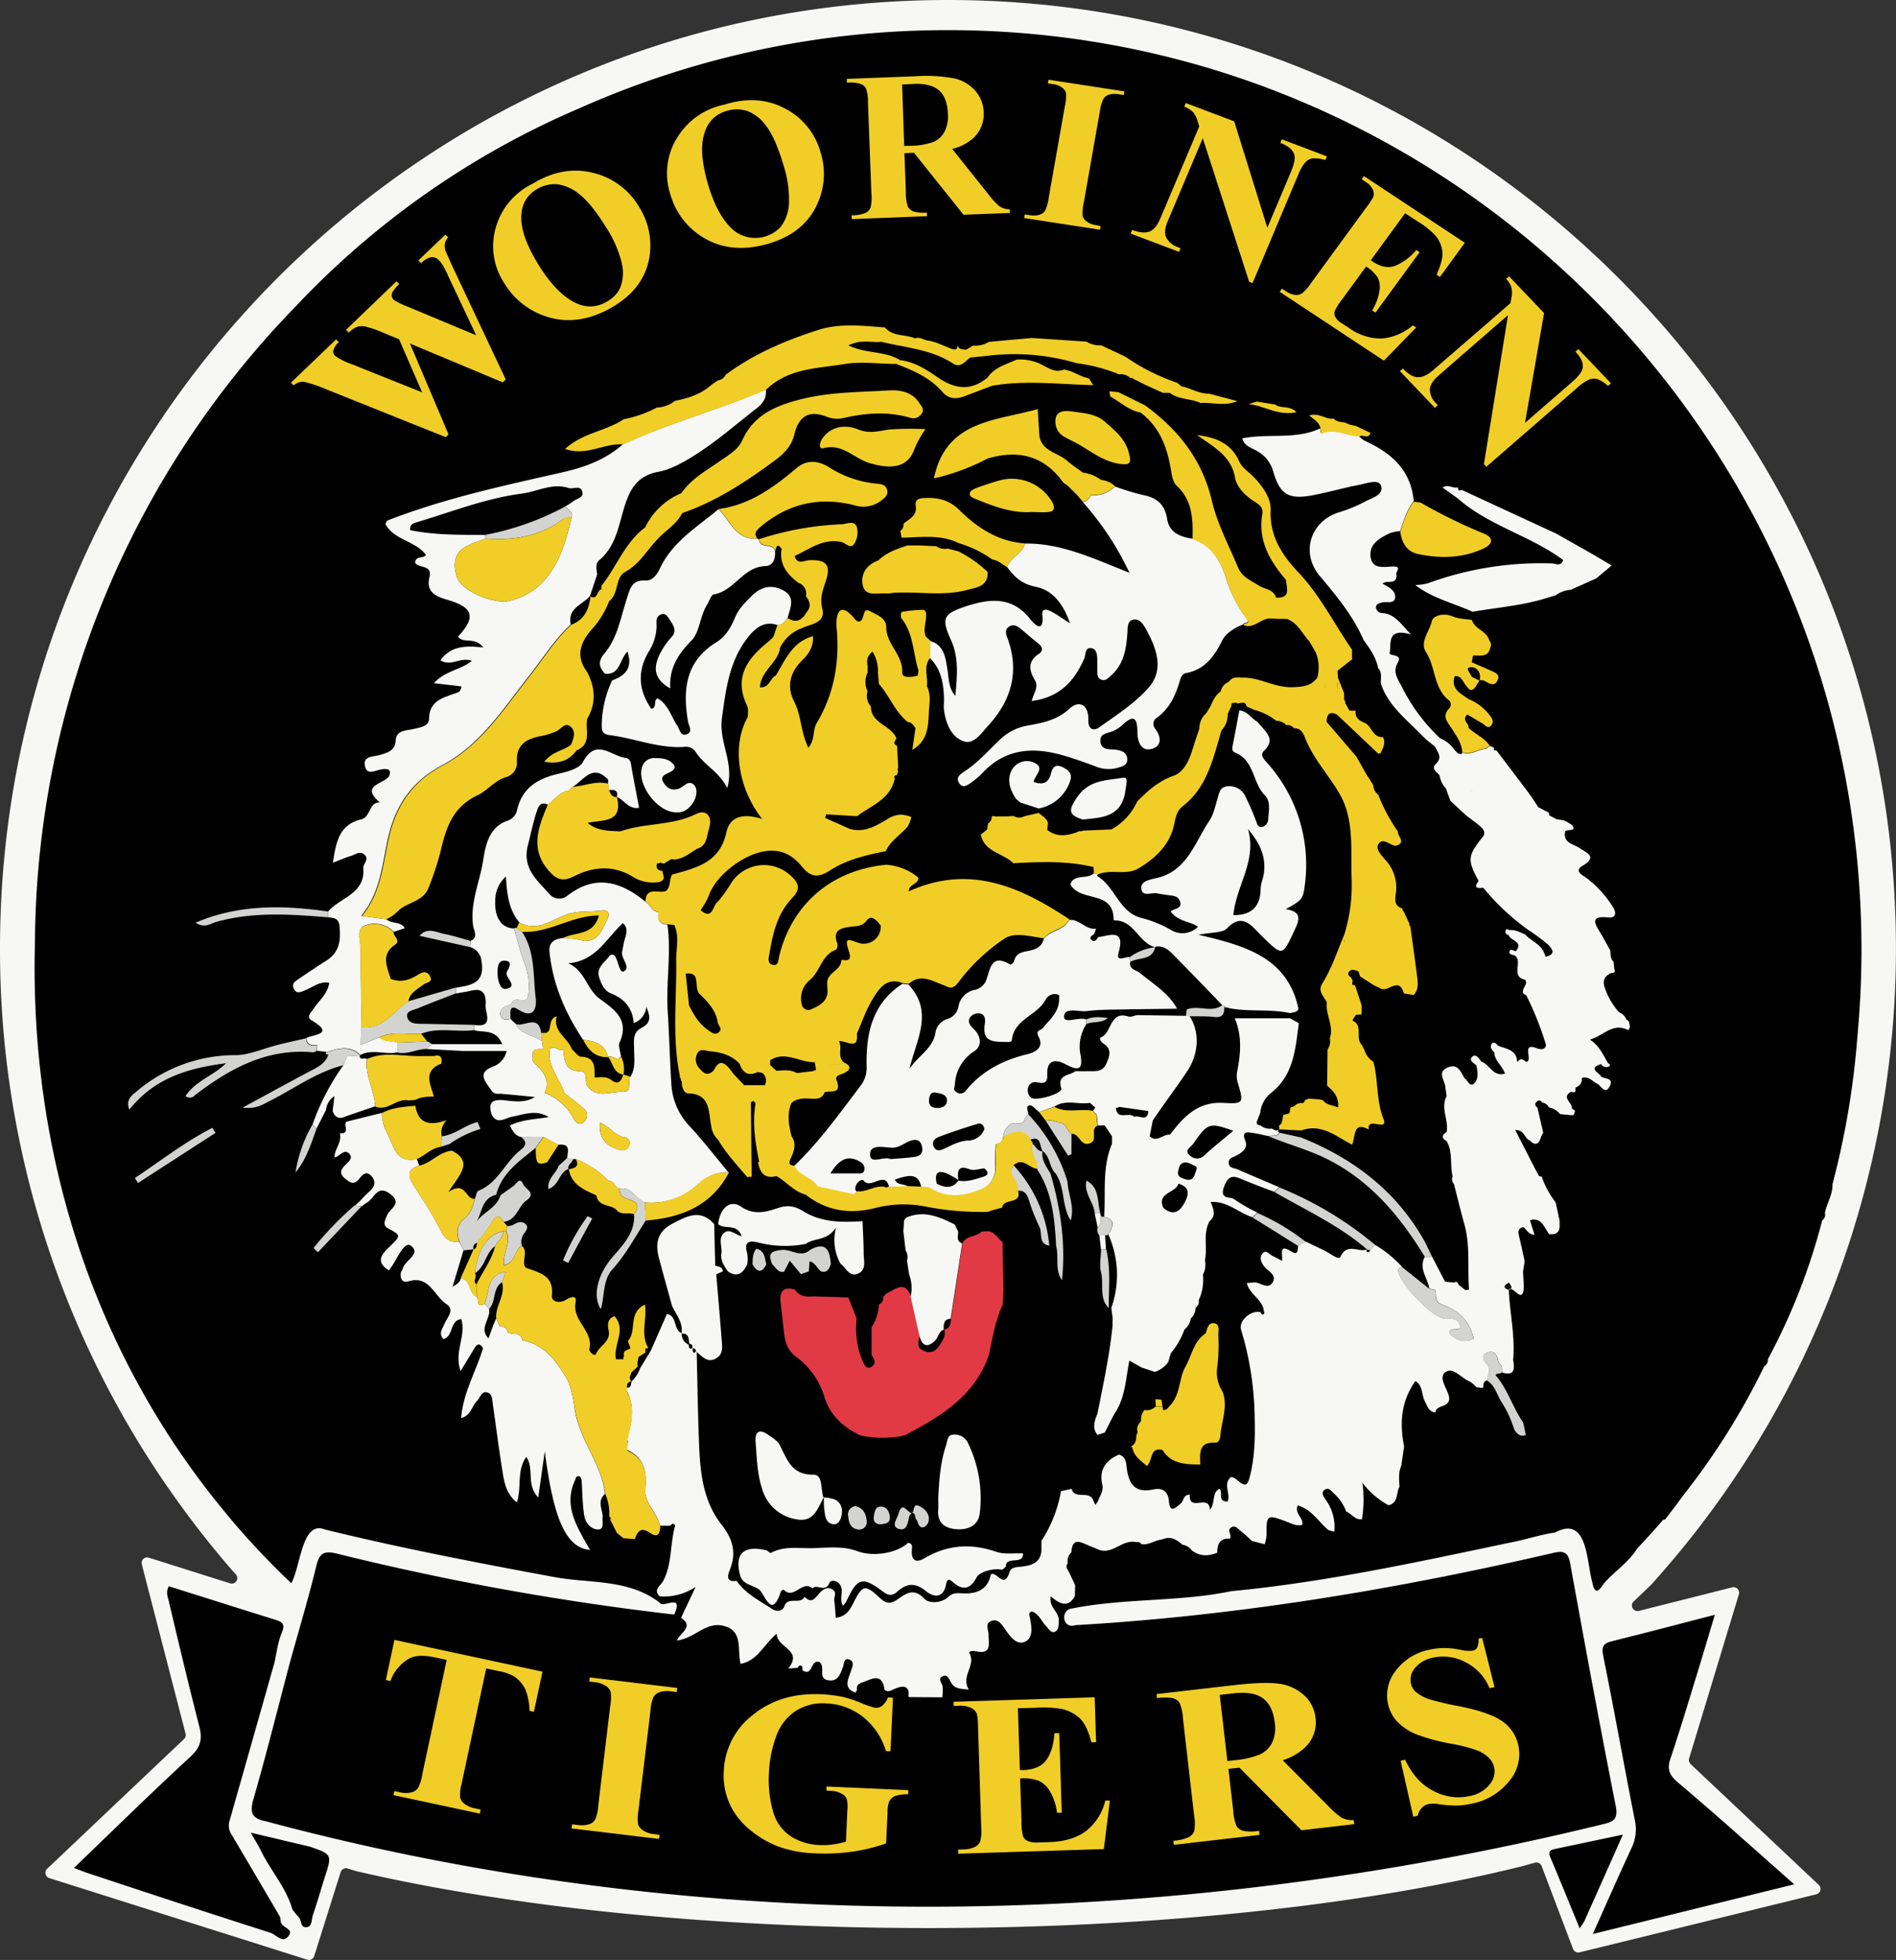
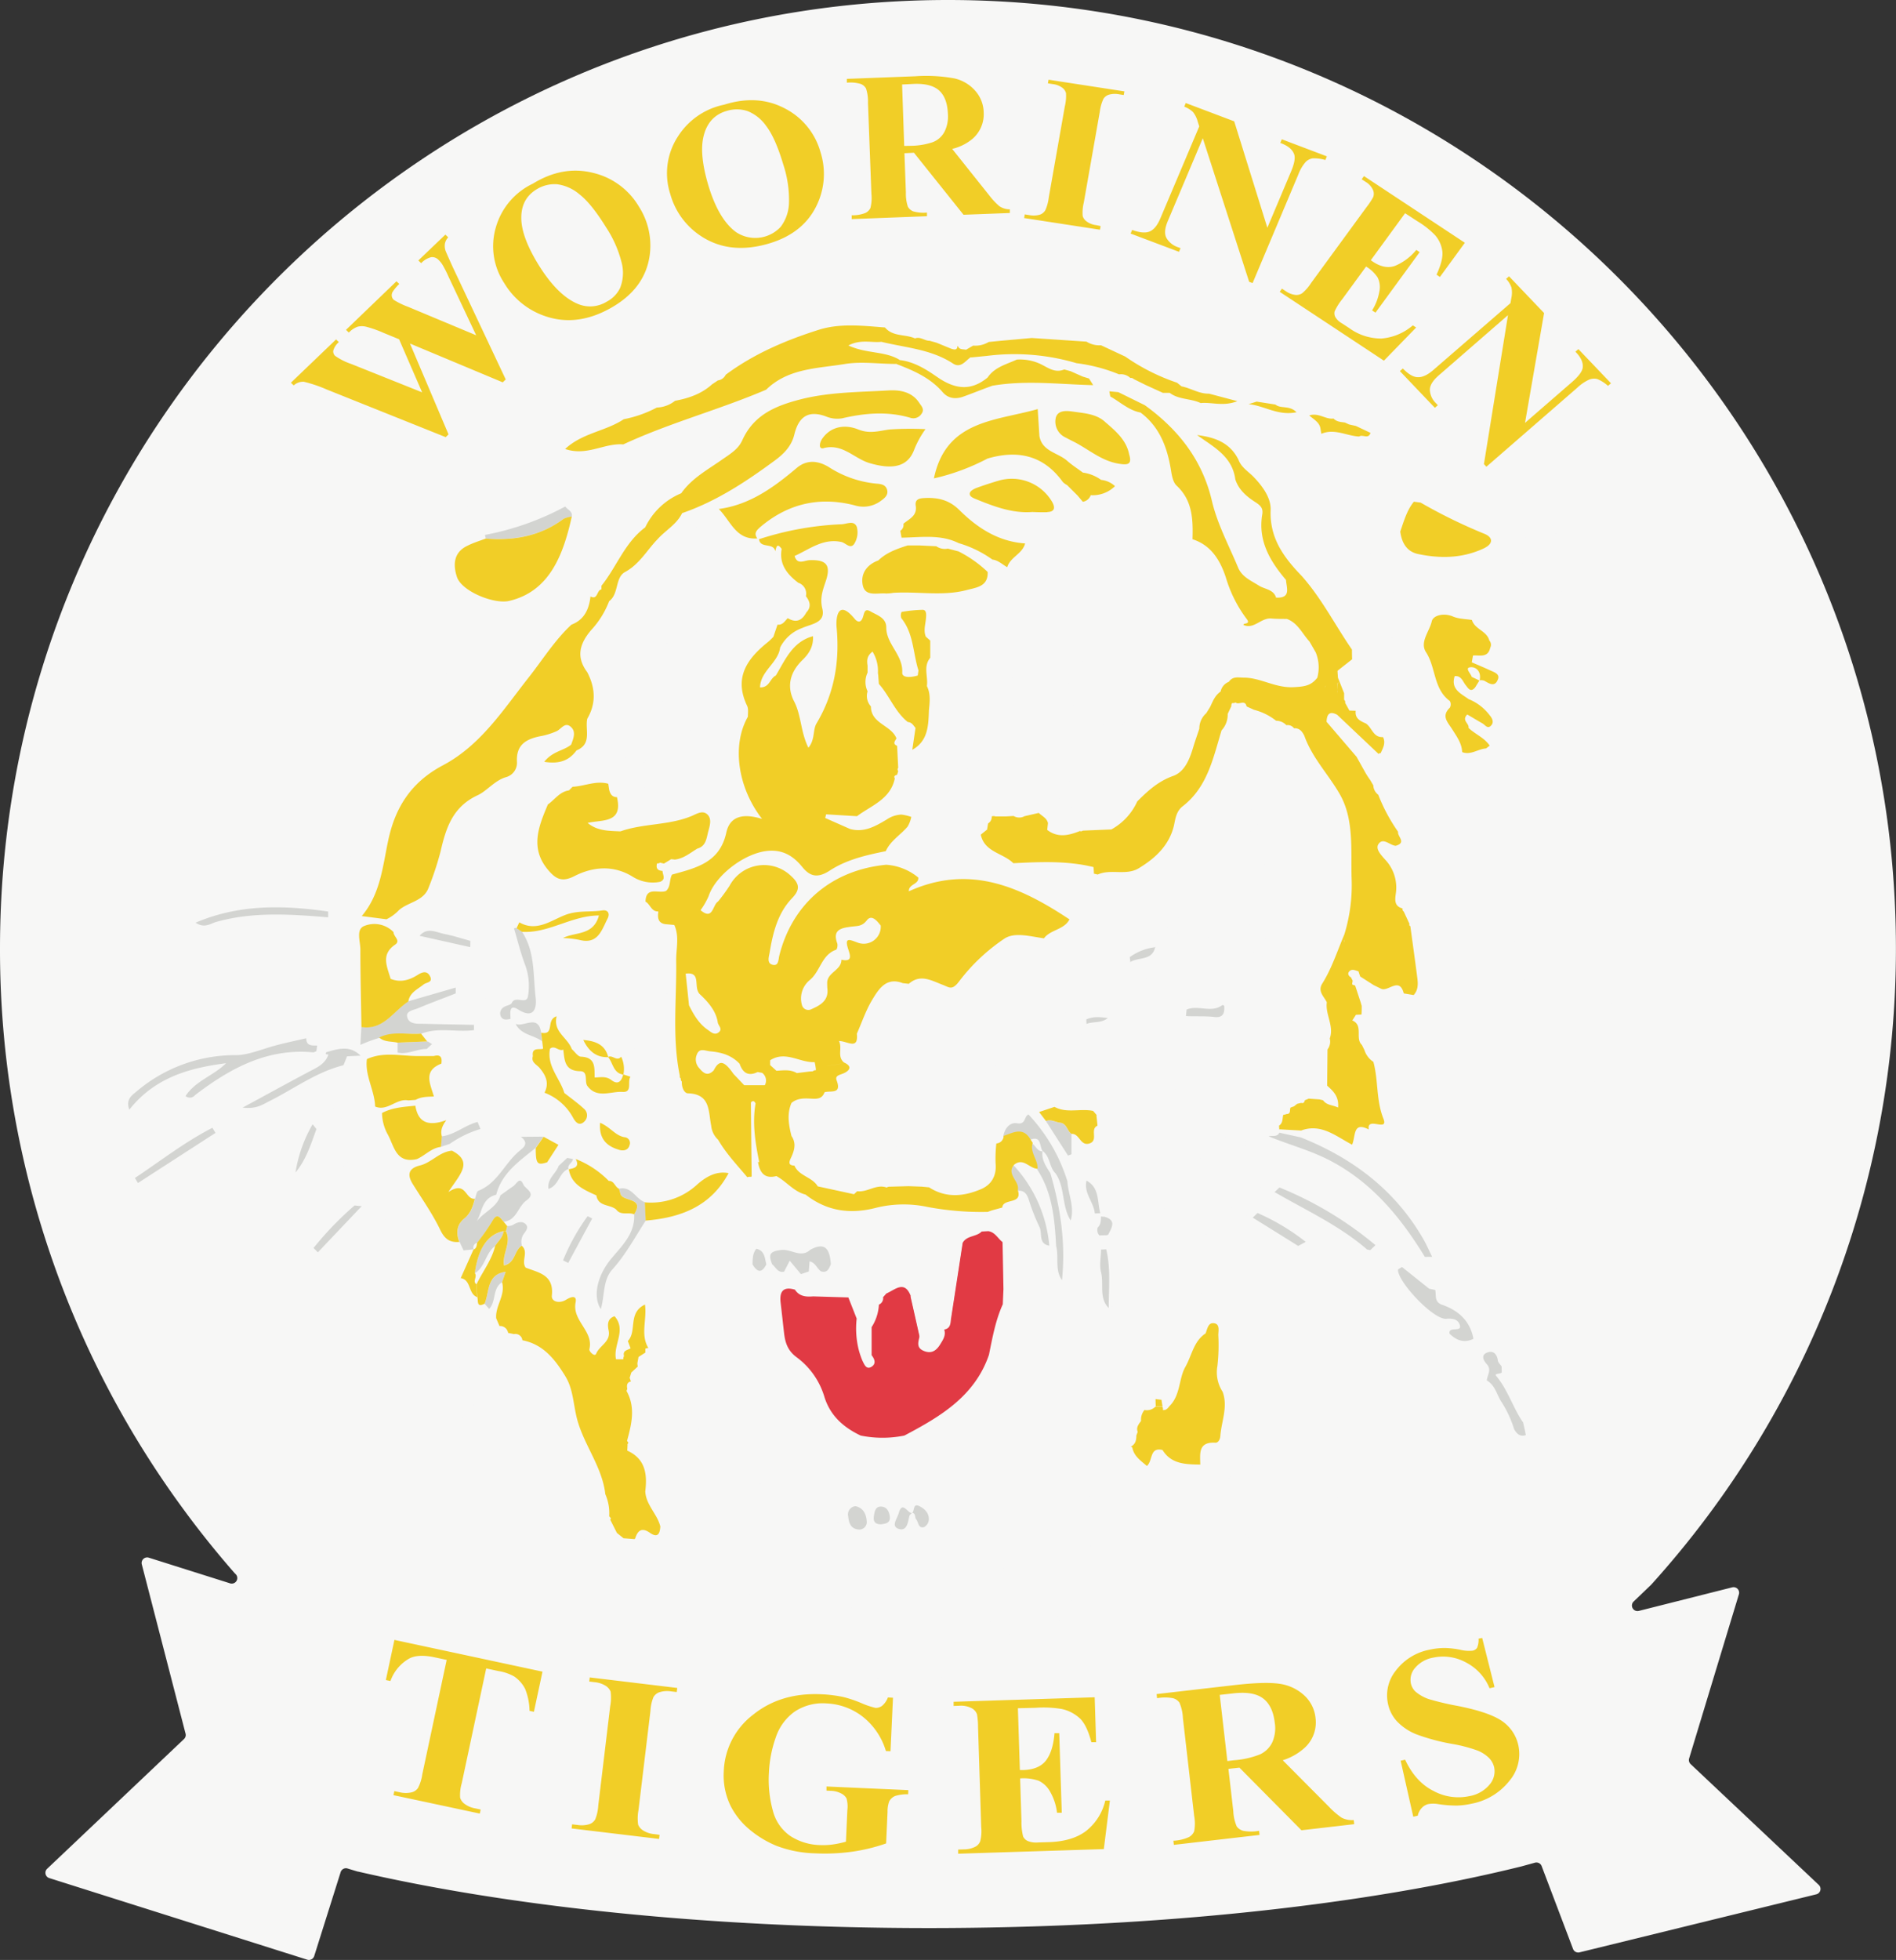
<svg xmlns="http://www.w3.org/2000/svg" id="Layer_1" data-name="Layer 1" viewBox="0 0 520.02 537.27">
  <rect x="0" y="0" width="520.02" height="537.27" fill="#333333" stroke="none" />
  <defs>
    <style>.cls-1{fill:#f7f7f6;}.cls-2{fill:#e13a44;}.cls-3{fill:#d3d4d1;}.cls-4{fill:#f1ce27;}</style>
  </defs>
  <path class="cls-1" d="M463.7,483.59a1.54,1.54,0,0,1-.42-1.55l13.65-45a1.52,1.52,0,0,0-1.82-1.91l-25.63,6.46a1.52,1.52,0,0,1-1.42-2.57l4.83-4.63.08-.09A259.85,259.85,0,0,0,520,260C520,116.41,403.61,0,260,0S0,116.41,0,260A258.8,258.8,0,0,0,49.69,412.88q6.95,9.56,14.72,18.42l.1.1A1.52,1.52,0,0,1,63,434l-22.18-7a1.52,1.52,0,0,0-1.93,1.82l12,46.41a1.51,1.51,0,0,1-.42,1.48L12.93,512.28a1.52,1.52,0,0,0,.59,2.55L84.27,537.2a1.52,1.52,0,0,0,1.91-1l7.25-23a1.52,1.52,0,0,1,1.89-1l2.77.84.1,0c41.62,9.63,96.47,15.49,156.59,15.49,63,0,120.3-6.44,162.58-16.92l3.63-1a1.53,1.53,0,0,1,1.84.93l8.61,22.71a1.52,1.52,0,0,0,1.78.94l64.94-15.91a1.52,1.52,0,0,0,.68-2.58Z" />
-   <path d="M79.35,530.38c-1.62,2.7-3.54,0-5.11-.54C57.48,524.49,40.77,519,24.06,513.46c-1.09-.36-2.14-.8-3.78-1.41,10.84-10.41,21.26-20.65,32-30.54,2.76-2.55,3.27-4.81,2.39-8.22C51.74,461.88,49,450.4,46.3,438.94c-.3-1.24-.87-2.54,0-4.11,9.76,3.07,19.55,6.18,29.36,9.23,2,.62,2.54,1.37,1.61,3.58-1.08,2.55-1.38,5.42-2,8.16Q69.15,477.37,63,499a4.44,4.44,0,0,0,.44,3.79q6.74,11.34,13.4,22.73a14.45,14.45,0,0,0,.21,1.47C77.4,528.42,80.35,528.7,79.35,530.38Zm378.81-48.33c2.6-7.71,4.93-15.51,7.32-23.28,1.58-5.13,3.1-10.28,4.85-16.11-10.06,2.6-19.17,5-28.32,7.27-2.66.65-2.71,1.87-2.24,4.26,3,14.82,5.65,29.69,8.57,44.52a11.73,11.73,0,0,1-.76,7.68c-3.51,7.5-6.82,15.1-10.72,23.77l55.25-13.62c-11.08-9.75-21.33-19-31.84-27.87C457.85,486.63,457.17,485,458.16,482.05ZM85,506.22l-16.22-3.84c1.26,2.23,2.23,3.76,3,5.37,2.66,5.29,6.75,9.81,8.4,15.64a20.89,20.89,0,0,0,1.73,2.13c.89.85.38,3,2.21,2.77,1.58-.24,1.28-2.09,1.67-3.24,1.18-3.41,2.16-6.89,3.25-10.33C91.1,508.35,91.11,508.35,85,506.22Zm341.62.6c-1.28.27-2.14.6-1.42,2.3,2.71,6.36,5.3,12.78,8.05,19.48a17.87,17.87,0,0,0,1.31-2c3.39-7.56,6.75-15.14,10.55-23.68Zm76-182.28a2.3,2.3,0,0,0-.26,0h0a2.3,2.3,0,0,1,.26,0,224.43,224.43,0,0,0,6.79-40.14c.74-7.91,1.14-15.91,1.14-24C510.53,121.15,398.38,8.26,260,8.26A248.17,248.17,0,0,0,158.77,29.74,232.3,232.3,0,0,0,81,84.1,252.16,252.16,0,0,0,9.58,258.58c-1.47,56,15.24,112.25,53.48,157.55l.37.48h0A226.75,226.75,0,0,0,79.88,434c2.59-4.5,2.89-17.3,9.17-14.74,20.84,5.12,41.91,9.14,63,13.06,9.71,1.8,20.29.42,28.87,7,.87,1.69,6.74-2.82,4,3.27a732.46,732.46,0,0,1-92.5-16.7c-3.65-.89-4.81-.11-5.68,3.45-2.13,8.77-4.74,17.43-7.16,26.14-3.33,12.61-6.49,25.27-10.09,37.8-1.1,3.84-.23,5.28,3.5,6,119.49,32,246.8,30.12,366.67.78,2.71-.66,4.22-1.25,3.51-4.88-4.38-22.18-8.49-44.41-12.52-66.65-.58-3.22-1.94-3.47-4.71-2.82-43.08,10-86.87,17.26-131,19.79-3.56,1.18-4.29-4.3-.77-4.6,14.35-2.85,29.3-1.74,43.52-4.72a5.09,5.09,0,0,0,.06-.77,5.09,5.09,0,0,1-.06.77c25.62-2.43,50.86-7.92,76.22-13.26h0c4.24-.78,8.4-2.2,12.63-2.83,8.92-4.79,8.58,7.87,10.14,13.5.77,4,2,2.32,3.35.32,2.91-3.25,6.69-5.66,9-9.43,2.44-2.55,4.83-5.2,7.16-7.91h.45q2.64-3.37,5.17-6.84a192.59,192.59,0,0,0,22.08-35.22,2,2,0,0,0,1-1.94,170.24,170.24,0,0,0,14.9-38.07,1.82,1.82,0,0,0,.73-2,3.57,3.57,0,0,0-.47.11,3.57,3.57,0,0,1,.47-.11C501.05,329.78,502.72,327.42,502.6,324.54Z" />
  <path class="cls-2" d="M239.06,371.5l0-7.7a12.55,12.55,0,0,0,2-6.17h0a1.91,1.91,0,0,0,1.15-2l-.11.09,1-1.14v0c2.38-1,5-3.81,6.73.77q1.22,5.37,2.42,10.73c-.28,1.62-1.16,3.36,1.22,4.28,2.14.83,3.43-.24,4.43-1.88.75-1.23,1.62-2.48,1.05-4.08l0,.06c1.83-.29,1.72-1.78,1.9-3.08q1.59-10.32,3.17-20.66c1.12-2.09,3.77-1.62,5.23-3.13l1.8-.1c1.88.27,2.62,2,3.92,3h0q.14,6.46.25,12.91l-.18,4.13c-2,4.41-2.84,9.16-3.8,13.87-3.91,11.38-13.37,16.94-23.19,22.12a30,30,0,0,1-12,0c-4.78-2.27-8.44-5.54-10-10.8a20.88,20.88,0,0,0-7.58-10.68c-2.43-1.8-3.12-4-3.42-6.59-.32-2.8-.62-5.59-.95-8.39-.35-3.05.72-4.47,3.93-3.53v0c1.22,1.89,3.1,2,5,1.84l9.65.29,2.28,5.79a24.24,24.24,0,0,0,.43,8,21,21,0,0,0,1.17,3.6c.45.87,1,2.45,2.38,1.67S240,372.68,239.06,371.5Z" />
  <path class="cls-1" d="M375,342.55l-.17.05v-.1ZM413.8,353.5s0,0,0,.06l.07,0Zm33.27-72-.47.92c-4.18-2.28-6.89,1.55-10.3,2.47l-.17.15c2.44,1.53,3.53,4.09,4.93,6.42.56.22.68.71.17.92a1.67,1.67,0,0,1-2.11-.7c-3.76,1.24-.44,2.34.07,3.49,1.06.6,3.4.32,2.36,2.49-1.12,2.35-2.2.51-3.17-.42h0c-1.5-.62-2.57-2.38-4.55-1.73.21,1.39-.6,2.12-1.72,2.64h0v.37c.12,1.1-.48,1-1.21.74-2.82,1.66.47,3,.21,4.58l.88.65c-.17.59-.13,1.37-1.11,1.2h0l-3-.29a5.21,5.21,0,0,0-3.06-1.83,2.25,2.25,0,0,0-1.89-1.31c-.39-.8-1-.7-1.5-.22a.9.9,0,0,0,.23,1.54q.81,3.47,1.6,6.93c-.18.33-.36.66-.55,1-.54,1.9-1.39,2.88-3.19,1.09h0c-1.38-.48-1.34-2.87-3.94-2.84l5.48,10.68,1.08,2a3.29,3.29,0,0,1,.7.11h0a25.72,25.72,0,0,0,3.83,7.06l1.08,4.94v1c.17,2.07-.75,3-2.83,2.76-1.44-1.73-2-4.73-5.29-3.82.37,1.19.74,2.38,1.24,4-1.68-.12-2.17-1.41-3-2.1-1.67.28-1.49,1.38-1.2,2.6.54,2.24,1,4.5,1.51,6.75-.15.95-.31,1.9-.46,2.84.07,1.34.15,2.67.22,4-.13,4.81-2.31.91-3.61.74.57-.58-.22-1.16-.46-1.73-1.22.68-2,1.36-.06,2,.3,6.4,1.79,12.73,1.2,19.17.45,2.49.45,4.56-3.09,3.45,0-.55,0-1.1-.05-1.66-.34-.51-.91-1-1-1.55-.25-1.79-1.21-2.86-2.91-2.24-1.86.67-1,2.25-.19,3.13,1.5,1.61.18,3,.06,4.52-1.15.29-.92,1.29-1.09,2.09l-1.79-.22a8,8,0,0,0-1.85-1.57c-2.24-.92-4.51-3.93-6.52-2.66-2.18,1.38.13,4.32.73,6.36,1.08,3.69-3.5,2.43-3.61,4.78-1.84-.15-2.2-1.75-2.87-3-1-1.83-.53-4.51-2.66-5.57-4,5.67-4.29,11.69-3.06,17.93l-.78,5.24c-.83,1.86-.6,3.81-.48,5.75-1,1.67-.23,4.42-3,5.09a22.21,22.21,0,0,1-7.18-6.18,34.86,34.86,0,0,1-.11,10c-1.92.29-2.83-1.53-4.34-2.1a12.34,12.34,0,0,0-3.24-4.84c-.8-.69-1.6-2.06-2.81-1-.88.76-.1,1.81.44,2.62a12.67,12.67,0,0,1,2.35,8.77l-1.63-.48c-2.72-2.29-4.61-5.69-8.39-6.74-1,2.36,1.74,3.37,1.18,5.34-1.56.37-2.88-.39-4.2-.88-5.43-2.05-5.6-1.95-5.55,3.78a10.72,10.72,0,0,1-.5,2.39l-3.48-.88c-.95-.85-1.84-1.78-2.86-2.53-.83-.63-1.61-1.94-2.86-1.18s.3,2.08-.31,3.07c-2.76-.18-3.54,1.44-3.49,3.83-2.43,1-4.78,1.08-7-.63a3.91,3.91,0,0,0-2.6-1.56C322.69,422,321,421,318.75,422c-2,.17-3.65,1.65-5.74,1.28-.37-.73-1-.48-1.65-.59-3.74-.67-6.5,3.87-10.45,1.93l-3.84-1.6c-2.57-1.09-3.08.48-3.23,2.5a3.37,3.37,0,0,0-1,3c-.61.77-.28,1.45.2,2.12l1.11,2.32.73,1.56c0,1-.05,2-.08,3-1.85,3.38-4.12,2.16-6.59.1-.61,3,2.34,4.29,2.18,6.63-.08,1.17.1,2.59-1.1,3.08-1,.42-1.65-.82-2.33-1.52-1.34-1.38-2-3.46-4-4.07-.72.28-.68.69-.58,1.22.51,2.56,1.21,5.94-1.22,7.07s-4.28-1.67-5.73-3.77c-.85-1.22-1.93-2.63-3.64-1.87s-.66,2.39-.66,3.6c0,2.6,1,5.72-3.65,4.63-.57-.14-1.89,0-1.61.54,1.93,3.36-2.45,6.25-.15,10-2.18-.24-3.92-.1-4.94-2.05-.46-.87-.91-2.13-2.09-1.66-1.75.7-.25,1.89-.15,2.89a20.8,20.8,0,0,1-.07,2.84l-.05.1-9.11-.07-.15-.13c.41-3.13-1.52-3-3.45-2.26-1.07.42-1.91,1.2-3.09.45-.72-5.11-3.74-2.83-6.31-2l-.29,0-.1.27c-1.06.29-.88,1.16-.9,1.94a.38.38,0,0,0-.26.56c-3.68-1.22-2.05-3.8-1.37-5.94.38-1.18,1-2.45-.19-3.06-1.75-.9-1.65,1-2,1.92-.73,1.89-1.31,4-3.89,3.67-2.79-.33-1.33-2.89-2-4.34a2.52,2.52,0,0,0-.6-.73c-2.52-.61-1.68,4.07-4.59,2.34-.06-.41,0-1-.23-1.18-.41-.31-.9-.12-1.07.47l-2.64.19c4.23-5.11-3.14-5.62-3.14-9.54-3.63,3-5.21,7.4-9.92,8.26-1-4,.89-9.38-5.14-10.51-4.56-.86-7.59,3.56-12.3,4.11.9-2.27,4.79-3.78,1.11-6.2l4-8.49a15.67,15.67,0,0,1-9.84,2.59c-1.92-1.84.29-3,.91-4.15,2.56-4.82,1.86-10.28,3.33-15.29,0-.09-.46-.48-.69-.46s-.45.35-.68.54l-2.76,0c-.84-3.44-4-5.9-4.13-9.63.57-4.7,0-8.91-4.94-11.17l.08-1.81c.08-.1.25-.25.22-.31a3.79,3.79,0,0,0-.36-.56c1.25-4.58,2.39-9.16-.16-13.7.06-.21.12-.42.17-.63,1.2,0,1.12-1,1.27-1.78a8.1,8.1,0,0,0,2.35-3.59l2.21-3.61.75-1.25,4.4-10c2.88.57,1.72,4.23,4,5.27.48-3-1.52-5.09-2.6-7.52-1.23-4.44-2.48-8.88-3.65-13.34-1-3.93-.25-7.08,3.7-9.14s7.7-4.2,11.51.09q.14,5.69.28,11.37c.85.33,2,.28,2.09,1.6l-1.8.78c.49,5.89,1,11.77,1.46,17.67.15,2.08.67,4.42-1.88,5.58-2.27,1-3.46-.86-4.95-1.93.22,8.87.32,17.75.72,26.62.33,7.36,1.37,14.72,6.11,20.71,3.05,3.87,4.14,7.62,2.29,12.29-.47,1.21-1.4,3.62,1.82,3.09,2.53,3.64,6.46,5.53,10,7.87,1,.63,2.66.39,3.06-.8,1-3,4.45-.36,5.59-2.69,1.94,2,2.86.43,4.07-1,.84-.95,2.14-1.84,3.53-1.06s.39,2.08.54,3.15c.21,1.53.28,3.09.42,4.66,2.74-.32,3.77-2,4.69-3.79,2.63-5.25,3.28-5.49,7.29-1.74,1.62,1.52,2.82,1.9,4.71.65,2.39-1.59,4.57-3.61,7.64-.29,1.21,1.3,4.67,1.2,6.47-.51,1.53-1.45,2.92-1,4.53-1,3.68.07,6.44-1.27,7.19-5.21,1.65-.95,3.47,3.93,5-.21.34-1.55,1.28-1.71,2.81-1.86,3-.28,6.16-.87,6.07-5.06l0-2.05A36.47,36.47,0,0,0,291,408.76l2.92-.63c.84,3.16,5.18.15,6,3.39l.54,1c.22-.32.44-.64.67-.95.49-1.52,1.61-2.78,1.19-4.64-.9-4,.93-6.67,4.62-8.19,1.82.56,1.93,2.19,2.09,3.62.53,4.49,2.3,7.06,7.45,5.91,2.06-.46,3.88.37,4.1,3.08.3,3.63,1.76,2.06,3.33.72.81-.7.58-2.3,2.41-2.37-.31,5,5.33-.38,5.54,4.2,1.62-2.18.4-4.71,2.61-5.78,1.08.93-.66,3.6,2.24,3.47.9-2.13-1.42-4.85.93-6.7,1.86,0,3.91,4.36,5,.43,1.53-5.42,1.63-11.57,1.48-16.87a86.1,86.1,0,0,0-3.71-23.88c-.8-2.48,2.65-5.49,5.3-4.88.17.5.53.87,1,.51.16-.13-.08-.78-.13-1.2-.55-2.94-3.91-4.23-4.61-7.3.8-.06,1.29-.06,1.77-.14,1.83-.28,4,2.27,5.37-.14,1.1-2-1.45-3-2.44-4.34-.73-1-1.24-2.14-.59-3.2,1-1.64,1.93-.1,2.85.35s1.72.88,2.69,1.37c.3-1.62-1.11-4.85,2.59-2.51,1.93,1.22,1.65-.59,1.84-1.62l2.08-1.11c1.76.84,3.54,1.65,5.29,2.54,1.42.72,3.79,2.61,4.21,1.66,1.76-3.95,4.87-1.26,7.16-2,0,.24,0,.55.06.59.48.23.84.06.94-.5l1.42-1.36a31.68,31.68,0,0,1,7.35,6c-.39.28-1.13.58-1.11.84.18,3.51,9.78,13.64,13.23,13.35,1.83-.15,3.08.15,3.63,1.42,1.12,2.58-3.09.42-2.72,2.64,2,2,4.16,2.62,6.56,1.43-.94-4.92-4.18-7.75-8.54-9.3-2.28-.82-1.61-2.57-1.93-4.08l-1.68-.36c-.39-2.91-3-5.5-1.2-8.71h2q1.76,3.4,3.53,6.81a3.71,3.71,0,0,1,.08.76,3.71,3.71,0,0,0-.08-.76l2.5.26c.65-.37,1-.13,1.18.54l1.86,1.5,1.05-.1c-.49-6,.39-12.14-1.33-18.09-1-3.6-1.88-7.26-2.82-10.89a1.83,1.83,0,0,1-.34-2.05c-.83-3.18.13-6.67-1.67-9.69-1.46-.85-1.35-1.67,0-2.47.67-3.27-1.75-6.55,0-9.82-.13-.95-.24-1.91-.39-2.86-.28-1.73-2.15-3.78.61-5s3.67,1,4.64,2.85c.9.54,1.48,2.52,2.59,1.57,1.39-1.19,1.11-3.24.72-5-.66-.71-2.29-1.39-1.11-2.42,1-.88,1.85.5,2.47,1.38h0c2.27.67,3.15,4.21,6.46,3.28-.69-2.28-2.89-3.51-2.88-5.82-.77-.7-1.38-1.59-.64-2.5.38-.47,1.14,0,1.54.58,2.12,1,5.08,1,5.34,4.34l.13.22c-.65.06-1.31.13-2,.15.65,0,1.31-.09,2-.15.6-1,1.32-.92,2.1-.22l.3.18c2-.4-1.73-5.72,3.13-3.63,1,.19,1.92.34,2.28-.95a85,85,0,0,0-5.46-13.73c-.59-.21-1.09-.49-.86-1.26.05-1,1.35-1.78.6-2.95h0c-4.1-.86-.68-4.84-2.73-6.55-.56-.41-1.91-.18-1.55-1.3.27-.81,1.13,0,1.73,0,2.2-2.77-1.67-2.8-2-4.44a.87.87,0,0,1-.83-1.19c.14-.55.59-.44,1-.13h0c1.62-.18,3,.62,4.39,1.21,1.62,1.86,4.31,2.61,5.24,5.17-.23,0-.47.06-.71.08.24,0,.48,0,.71-.08l.32.91c3-.63,1.81-2.26.59-3.4a50.68,50.68,0,0,0-5.1-3.79,64.12,64.12,0,0,1-12.58-11.71c-1.65.21-2.72,0-1.27-1.86-3.16-5.9-3-6.87,1.22-12.21.72-.89.17-1.94-.57-2.59-1.33-1.17-2.79-2.19-4.2-3.28l-4.18-3.9c-.42-1.13-.83-2.25-1.24-3.38a6.84,6.84,0,0,1-1.75-3.63c-.79-.91-2.38-1.82-1-3.11,1.93-1.86.44-3.22-.27-4.76l-2.41-1.94-3.27-3.23c-3.63-3.53-7.43-6.94-9.1-12-.19-1.45.45-3.06-.79-4.32-.56-3-2.28-5.35-4-7.72-2.88-6.66-7.48-12.14-12.06-17.62-5.16-6.17-2.64-14.73,5.09-17.3a40.69,40.69,0,0,0,7.36-3c1.85-1,5.3-1.86,4.39-4.39-.67-1.87-3.9-.61-5.92-.22-4.07.78-8.08,1.92-12.15,2.74-7.26,1.47-9.62.12-11.58-6.72a9.09,9.09,0,0,0-4.28-5.24c-1.45-.93-3.48-1.23-4.1-3.51,7.12-1.44,14.59.44,21.36-2.73.08.46.15.91.23,1.36,3.58-1.55,6.91.58,10.37.74a7.18,7.18,0,0,0,1.43,1.19c7.31,3.31,12.9,8,13.62,16.68-1.95,2.41-2.72,5.35-3.73,8.18a11.74,11.74,0,0,0-2.83.57c-2.72,1.3-5.65,2.92-5.28,6.36.41,3.73,3.77,2.8,6.26,2.78s.52,1.48.85,2.18c.23,3.06-2.62,1.4-3.84,2.5,1.58.94,3.64,1.83,3.48,3.77s-2.34,1.07-3.63,1.42c-.84.23-1.71.45-1.62,1.48a1.73,1.73,0,0,0,1.79,1.41c3.24.26,4.8,2.65,7.78,5.85-6.77-1.91-5.29,2.55-5.83,5.09-.19.92,3.64.19,2.26,2.58-1.61,2.82.15,4.76,1.19,6.88A49.52,49.52,0,0,0,395,202.4h0a8.57,8.57,0,0,1,3.93,3.18c0,.34,0,.67,0,1l-.74,1,.74-1h0c0-.33,0-.66,0-1l1,1h0l.48.08.5,0,.17-.4c2.37.91,4.34-.87,6.55-1l1-.77,1.1.43,0,.73a6.29,6.29,0,0,0,.74.11l6.65,8.73.18.27,1.44,1.9,1.41,1.93,1.77,2.7,2.91,1.49a3.66,3.66,0,0,0,.1.73l2,1.06,1.91.28,1.09.53c.71.55,1.86.74,1.58,2l-2.17.37c-.84,3.33,2.15,3.55,3.9,4.74,2.07,1.39,5,2.35.72,4.9-2.26,1.36,0,2.46,1,3.16a29.63,29.63,0,0,1,7.33,7.94c.94,1.39,1.24,3.24-1.17,3-5.25-.52-3.66,1.8-2.1,4.37.93,1.53,1.77,3.13,2.64,4.7.09,1.1,0,2.26.91,3.11.05.63.11,1.26.17,1.89.4.87.06,1.21-.83,1.17-1.77.79-2.45,2-1.78,4a19.5,19.5,0,0,0,3.95,6.78,3.42,3.42,0,0,1,2,2C447,279.86,446.87,280.77,447.07,281.53Zm-38.62-71.22-.83-.36.83.36Zm-4.55,6.86a6.36,6.36,0,0,1-.64-.32h0A6.36,6.36,0,0,0,403.9,217.17Zm16.3,54.92-.25.19Zm-1.08.59-.39.12Zm.4-.16-.35.14Zm.36-.19-.25.13Zm.42-.36a1.3,1.3,0,0,0,.15-.18A1.3,1.3,0,0,1,420.3,272Zm.34-.54c0,.07-.07.12-.1.18S420.61,271.5,420.64,271.43Zm.1-.43a.53.53,0,0,1,0,.17A.53.53,0,0,0,420.74,271ZM189.92,369.52c.08-.64-.1-1.09-.85-1.14-.25-1.29,0-2.95-2.11-2.79a3.13,3.13,0,0,0,1.92,3C189,369.17,188.87,370.11,189.92,369.52Zm1,.94c-.08-.5-.31-.86-.86-.89a1.88,1.88,0,0,0,0,1C190.38,371.12,190.62,370.66,190.89,370.46ZM431.65,297.1l0-.09Zm-.21-.38-.06-.12Zm-276.5,80.36c-2.84-4.57-6-8.57-11.67-9.68h0a1.92,1.92,0,0,0-2.31-1.69,2.94,2.94,0,0,0,.09.48,2.94,2.94,0,0,1-.09-.48l-1.61-.33h0A2.22,2.22,0,0,0,137,363.5c-.3-.71-.61-1.41-.91-2.12-.26.62-.53,1.25-.8,1.87-.44,1.21-.87,2.42-1.31,3.64-2.73-2.76.67-5.38.17-8.09l-1.23-1.43c-2.31,1.23-1.67-.82-2-1.79-2.47-.89-1.56-4.71-4.5-5.21-.23,1-.93,1.64-2.29,2.33l3-9.94L126,340.44c-2.59.2-4-.77-5.24-3.32-2.09-4.37-4.94-8.38-7.51-12.52-1.52-2.44-1.33-4.23,1.73-5.07l-.66-1.83c-5.88,1.34-6.21-3.68-8.12-7a12.49,12.49,0,0,1-1.44-5.64L95,307.49c-.93.87,1.17,3.46-1.8,3.16.7,2.47-1.53,4.31-1.44,6.64,1.38-.24,2.53-2.42,3.93-1.13s-.3,2.47-1.12,3.33c-1.33,1.39-1.42,2.37.13,3.63,1.29,1.05,2.35,1.81,3.72.14.93-1.14,2.06-2.57,3.55-.76,1.33,1.61.64,3-.84,4.28a31.26,31.26,0,0,0-2.41,2.47l-1.34,1.2,1.94.2.13-.15a10.32,10.32,0,0,1,1.22-.86c2-1.1,2.81-5.05,6.34-2.35s-.2,4-.92,6c-.43,1.15-1.31,2.55.36,3.45,3.53,1.91,3.6,1.91.48,4.93-2.23,2.15-4.06,4.19-.28,6.58.36-.5.76-1,1.12-1.59,1.35-2.15,3.27-6.33,4.8-5.25,3.16,2.22-1.47,4-2.07,6.27-.13.47-.54.89-.58,1.35-.14,1.55.4,2.71,2.19,2.19,5.66-1.65,6.94,4,10.25,6.21,2.53,1.66.29,3.63-.48,5.54-.44,1.12-1.74,2.58-.27,4.1,2.85-.72,1.67-5.11,4.9-5.46,1.45,4.56-2.11,9.09-.16,14.21,1.56-2.55,2.72-4.53,3.95-6.48.83-1.29,1.56-.82,2.18.23-1.88,6.32-5.46,12.14-6,19.17,2.76-.77,2.94-3.36,4.42-4.79.88-.85,1.1-2.76,2.84-2.21,1.26.4,1.25,1.84,1.41,3,.91,6.4,1.72,12.81,2.76,19.19.46,2.88,1.17,5.79,3.85,7.93,1.4-4.18-.15-8.7,2.59-12.48,2.25,3.26-.12,7.58,3.28,11.12l1.78-12.63c2.07,15.48,4.86,26.47,12.42,27-3.5-6.2-7.52-12.14-4-19.34.09-.72.52-1.05,1.18-.79.25.1.35.6.51.91.21,3.26.22,6.55.71,9.77.3,2,1.86,3.85,3.79,3.84s1-2.3,1.29-3.61c-.19-2.09-1.53-4.29.63-6.14-.9-8-6.52-14.2-8.07-22C157.18,384,157,380.29,154.94,377.08Zm258.94-23.49a1.53,1.53,0,0,0,.45-.32.56.56,0,0,0-.53.23ZM303.34,342.47c-.08-1.29-.17-2.59-.25-3.88l-1.57.05.45,3.89Zm-3.1-9.81c.28,1.27.56,2.55.83,3.82.93-.84.85-2,.91-3.07l-.24-.83Zm-82.53-12.94c7-6.69,12.56-14.51,18.37-22.15a7.94,7.94,0,0,0,1.61-5.11c-.21-9.08,1.47-17.37,9.82-22.77l1.64.18c7.11,7.53,2.1,15.25.29,23.17,2.23-3.53,6.24-5.42,7.09-9.7a4.63,4.63,0,0,1,3.3-4,4.39,4.39,0,0,0,3.07-3.55,5.55,5.55,0,0,1,4.28-4.4,4.38,4.38,0,0,0,3.13-2.3c1.35-2.92,1.13-8,6.82-4.67.12.07.9-.53,1-.9.55-2.58,2.72-2.55,4.61-3,1.71-.41,3.1-1.23,3.5-3.12,1.83-2.43,5.54-2.31,7-5.19,2.83-.38,4.53,2.77,7.37,2.35l-.48,1.4c-.46.51-1.65.9-.7,1.74.77.68,1.36-.14,1.78-.82,3.28-.42,7.5-2.46,5.57,4.35-.75,2.66,1.92.95,3.07,1.14.05.45.09.9.13,1.35-.33,2.11,1.68,2.16,2.71,3,3.59,3.05,7.81,5.44,10.15,9.79l-12.91.16c-4,.13-8,0-11.89.5-2.19.28-6.12-1.23-6.19,1.52-.05,2.07,4,0,6.07.76l.06,1.23a11.41,11.41,0,0,0-1.71,8.05c1,4.94-.72,4.75-4.17,2.94-2.91-1.53-5-.84-4.86,2.74.14,2.67-1,2.6-2.91,2.26a2,2,0,0,0-2.33,1.42,2.67,2.67,0,0,0,.74,2.76c1.23,1.17,8.79-1.12,8.36-2.47-1.29-4,2.3-3.42,3.83-4.75h0c1.15,0,2.29.06,3.44,0,2,0,4,.35,5.08-2.08.94-2.14,1.57-4.06-.95-5.58-.55-.33-1.12-1.39-.56-1.6,3.08-1.19,2.32-7.36,7.53-5.72.7.22,1.61-.23,2.42-.38l13.36.19,1,.06c3.29,5.08,2,11.15-.5,14.91-3,4.58-6.48,9.09-9.58,13.74l-.84,4.32c2,1.85,3.67-.69,5.56-.43,3.68-4.87,7.59-9.11,14.58-8.73,5.68.31,5.67.06,4-5.59a6.29,6.29,0,0,1-.17-2.89c1-5,1.4-10-.66-14.72h15.18l2.41,1.35c-.95,7.12-1.36,14.39-7.89,19.34a8,8,0,0,0-2.68,5.18l-.54,1.43c-.25.83-1.11,1.85.63,2.08a3.84,3.84,0,0,0,3.07.86c.6.28,1.17.82,1.84.33a1.65,1.65,0,0,0-.1.44c0,.09.18.2.28.3-.65,1.3-1.94.7-2.93,1-1.46-.3-2.9-.67-4.36-.88s-3.1-.54-2,2.17c.82,2-.89,3.24-2.55,4.09-.87.45-2.05.68-2,1.88,0,1.56,1.55,1.46,2.53,1.89,3.76,1.65,7.55,3.24,11.33,4.86l-1.34,1.26c-2.76-1-5.53-2.06-8.26-3.18-2.33-.94-4.08-2.05-5.5,1.69s1.72,2.7,2.76,3.53a46.28,46.28,0,0,0,6.36,3.66l-1.32,1.26c-3.82-1.12-6.85-4.48-11.52-4.18.83,1.95,1.57,3.76-.3,5.27-1.85,3.39-.52,7.17-1.26,10.69a6.08,6.08,0,0,1-.55,4,13.14,13.14,0,0,1-1.17,7,1.84,1.84,0,0,1-.84,2,4.24,4.24,0,0,1-1.32,3,4.71,4.71,0,0,1-1.74,3,21.28,21.28,0,0,1-3.74,6.52c-.24.81-.47,1.61-.71,2.41a7.35,7.35,0,0,1-3.69,2.7l-3.66-1.23-3.31-1.87c-1,5-1.09,10.31-4.2,14.73L303,392.71l-2,.64c-1.53-1.94-.79-3.88,0-5.83,1.59-8,3.3-15.89,4.13-24,0-.67,0-1.35.05-2-.12-1-.25-2-.38-3a27,27,0,0,0-.81-20.1c1.09-2,2.3-4-1.15-4.9.46-6.68-.61-13.53,2.16-20,0-.67,0-1.33,0-2l-2-3-1.89,0c-.09-.95-.19-1.89-.29-2.84l2.18-.19-2.18.19,0-.06-1-1.16c.19-.29.39-.57.59-.85l-1.46-1.29c-3.22.54-6.66-1-9.72,1L285,304.83c-.9-.66-1.92-2-2.65-1.82-1.13.23-.38,1.59-.26,2.49-1.27.42-.66,2.83-3.13,2.4-2-.35-3.49,1.43-3.8,3.67a2.09,2.09,0,0,1-2,2.08,37.63,37.63,0,0,0-.21,5.4c.32,3.4-1.12,5.9-4,7.13-4.72,2-9.6,2.54-14.24-.5h0l-2-.19c-.77-3.38-2.42-3.87-7.26-2.13.67,1.71,2.65,1,3.67,2l-5.25.14c-1.06-4.94-5.08.82-7.05-1.91-.43-.6-2.27.72-2.26,2.31,0,.28.29.56.44.84l-.88.83-9.95-2.16C222.59,322.82,219,322.61,217.71,319.72Zm108.61-3a2.79,2.79,0,0,0,4,0c2.38-2.23,5-4.25,7.94-6.76-6.62-2.28-6.94-2.21-11,3.59C326.64,314.42,324.64,315.36,326.32,316.7ZM324.39,323c1.53.68,2.82.67,3.38-1.26.21-.72.88-1.77,0-2.12-1.32-.51-2.85-1.91-4.27,0C323.22,320.9,322.38,322.35,324.39,323Zm-5.3,8.13c2.6,2.14,4.36,1.23,5.81-1.46,1.32-2.43,1.35-4.27-1.68-5.2C322.44,327.1,317.16,326.9,319.09,331.16ZM311.88,298a6.18,6.18,0,0,1,.64.31h0A6.18,6.18,0,0,0,311.88,298Zm-9,6.58,3.18-.92c.27,3.6,3.64,1,5,2.49,1.26-.62,3.67,1.59,3.89-1.58l-8-1.15a.91.91,0,0,1-.82.24l-3.18.92a3.61,3.61,0,0,0,.08-.67,3.61,3.61,0,0,1-.08.67Zm-33,15.7c-1.3.12-2.77.68-3.87.27-3.5-1.33-3.38.67-3.18,2.92a27.91,27.91,0,0,0-2.67-1.58c-2.73-1.27-4-.61-3.23,2.58,2.2,1.15,4.28,1.45,5.95-.85,2.34.48,4.49-.34,6.66-1C271.31,322.12,271.13,321.23,269.92,320.25Zm-7.52-20.86a1.85,1.85,0,0,0,2.59-.5c4.27-5.24,9.79-8.1,16-9.73,1-.26,5.94-1.06,3.91-5-1-1.86.65-1.67,1.22-2.42,1.84-2.44,4.69-4.3,4.4-8.72.21.42.1-.25-.23-.37A2.81,2.81,0,0,0,286.8,274c-2.28,4.38-8.59,5.31-9.26,11-.1.82-1,.64-1.67.63-3.2-.08-6.57.15-5.77-4.86.18-1.14.21-2.91-1.68-3a3,3,0,0,0-2.18.89c-1.1,1.35-.19,2.45.83,3.41,2.08,2,2.27,4.65.21,6.06a11.4,11.4,0,0,0-5.38,9.11C261.79,298.3,261.29,298.83,262.4,299.39Zm-5,12.3c-1.05.4-2,1.49-1.16,2.81s2,.71,3.1.21c2.12-1,4.08-2.08,6.66-2.1a5,5,0,0,0,4-3c-.06-1.37-1-1.82-1.7-1.61C264.59,309.14,261,310.33,257.38,311.69Zm-2.58-10c0,1.43.9,2,2.25,2,1.54.05,2.74-.66,2.69-2.19s-1.8-1.77-3-2C255.26,299.18,254.83,300.45,254.8,301.67Zm-16.15,14.72c.06,2.92,3.56.39,5.64,1.3,2.07-.18,4.38-.29,6.66-.61,1.93-.27,2.39-1.65,1.81-3.31s-2-1.5-3.3-1c-1.64.62-2.87,1.91-5,1.79S238.6,313.63,238.65,316.39Zm-10.87,5.23c3.13,0,5.26,0,7.4,0,.79,0,1.76.13,1.9-1a2,2,0,0,0-1-2.11C232.74,316.52,230.3,317.57,227.78,321.62Zm123-12.08a2.25,2.25,0,0,1-.08.24,2.2,2.2,0,0,0,.18-.14ZM258.93,194.79c.51,3.6,2,7.24,5.34,8.41,2.84,1,4.84-2.19,6.74-4.25,6.38-6.93,8.63-14.79,5.37-23.87-.42-1.16-.91-2.32.21-3.18,1.29-1,2.5-.27,3.57.63,1.52,1.29,3,2.59,4.58,3.83,1.13.9,1.51,2,.24,2.84-3.16,2.05-2.77,4.54-1.15,7.24,1.12,1.87-.29,3.46-.87,5.73,7.67-1,11.71-5.45,14.42-11.65.46-1.06.12-3.21,2.07-2.81,1.43.3,1.48,2,1.5,3.37,0,.84,0,1.67,0,2.5s-.1,2.15.94,2.66c1.33.66,2.16-.48,3-1.22,3.34-3,4-7.12,4.31-11.34.11-1.42-.12-3.42,1.55-3.8,1.86-.42,2.9,1.38,3.69,2.82,2.83,5.18,4.89,10.93.57,15.82-3.77,4.28-8.8,7.5-13.51,10.86-1.53,1.1-3.12.59-3-2.08.13-3.94-2.45-5.59-5.22-3-3.47,3.21-7.53,3.89-11.77,4.66a14.44,14.44,0,0,0-7.39,3.92c-3.14,3-6,6.25-9.65,8.63-1,.68-2.49,1.61-1.39,3.19s2.4.43,3.44-.28a18.68,18.68,0,0,0,3-2.6c6.39-6.77,14.11-7.11,22.38-4.66,2.87.85,5.69,1.85,8.49,2.89a9.13,9.13,0,0,0,5.86.5c1.32-.4,3.18-.62,2.91-2.72-.2-1.54-1.38-2-2.85-2.27-1.66-.29-4.11.3-4.47-2.12-.4-2.58,2.23-2.36,3.71-3.16a9.41,9.41,0,0,0,2.08-1.35c2.88-2.75,4.34-2.84,4.33,1.81,0,2.24.87,5.33,3.83,4.57s2.74-3.32,1-5.6a2,2,0,0,1,.57-3c3.42-2.51,5.05-6.07,6.2-9.95.29-1,.58-2,1.72-2.25,5.12-.94,7.71-4.48,9.88-8.83,1.1-2.19,3.45-3.56,5.82-4.53,0-.67,2.2,0,.79-1.78a35.74,35.74,0,0,1-5.6-11.23c-1.54-4.66-4-8.85-9.15-10.48-3.28-.48-6.3-1.65-6.88-5.29-.64-4.1-2.87-6-6.76-6.69a67.62,67.62,0,0,1-7.59-2.33,8.68,8.68,0,0,1-6.64,2.47,2.75,2.75,0,0,1-2.17,1.81,80.38,80.38,0,0,1,12.8,19.39C299.68,153,291,148.88,281.13,149c-.72,2.85-4.05,3.72-4.89,6.47,2,2.71,4.05,4.64,7.81,5.38,4.61.91,7.57,4.63,9.41,10-2.28-1.44-3.7-2.49-5.26-3.28-.93-.47-2.51-1-2.32,1,.48,5-1.94,2.89-3.28,1.18-5.11-6.52-11.54-5.61-18.1-3.4-5.89,2-6.31,3.34-3.67,9.11,2.26,4.95,1.64,10.1,1.21,15.3-1.92-2.09-1.76-4.71-2.18-7.19-.54-3.25-.83-6.73-4.83-7.9v4.72c2.94,2.85,3.68,6.53,3.86,10.4C259,192.13,258.75,193.48,258.93,194.79Zm3.94,128.65v.15h0l.06-.08ZM80.54,270.93c-.52-1.2.26-1.84,1.11-2.4,2.6-1.74,5.19-3.52,7.85-5.19,3.67-2.29,4-5.69,3.61-9.56-.23-2.17-1.64-2.13-3.11-2.32l0-1.59c3.29-3.89,10.22-4.79,9.65-11.89-.1-1.18,1.68-2.36.39-3.62s-2.53-.11-3.73.25c-1.52.46-3,1.11-5,1.88.84-5.63,1.72-10.47,7.79-11.89,2.59-.61,2-4.67,5.07-4.64-5.85-5,1.85-5,2.68-7.51.6-1.83-1.1-1.7-2.17-1.56-1.69.23-4,1.8-4.57-.88-.61-2.94,2.48-2.53,4.16-3.07,2.15-.69,4.08-1.13,4.26-4s3-2.65,4.93-3.11,4.19-.76,4.22-2.79c.08-4.67,3.34-5.63,6.69-6.81.86-.3,2-.35,2.2-2.06l-7.55-.89c3-3.39,7.11-3.53,10.4-6.11-3.25-1.19-5.66,1.68-8.61-.17,2.71-3.84,6.77-4.11,11.75-3.5-2.37-3.12-5.43-.88-6.93-3,5-5.38,4.22-8-3-10.1-3-.86-5.85-2.08-4.85-6.09.9-3.63-2.87-2.42-3.92-4,.05-2,2.1-1.12,3-2.17-2.89-3.92-8.76-4-11.17-8.52l.48-.89c15.63-6.12,32-9.6,48.29-13.3,5.9-1.34,11.7-3.45,16.39-7.65,12.72-5.87,26.32-9.45,39.18-15,.3,2.22-.75,3.79-2.42,5.09-5.36,4.14-10.49,8.65-16.16,12.33-3.3,2.14-7.18,4.45-10.78,5.11-5.11.92-7.29,3.84-8.76,7.73-2.17,5.73-2.4,12.27-7.66,16.62-1,.87-.62,2.49-.47,3.81l-2,6,0,0c-2.13,2.32-6.21,3.31-5.24,7.73-4.59,4.27-7.88,9.6-11.72,14.47-7,8.87-13.14,18.58-23.52,24.08-8.41,4.46-13,11.14-15,20.58-1.51,7-2.09,14.64-7.26,20.75L106,252c1.4,1.33,3.87.48,5,2.44l-3,1a7.33,7.33,0,0,0-8.17-1.63c-2.16,1-.93,4.18-.93,6.39,0,7.08.19,14.17.29,21.26-.08,1.54-.17,3.07-.28,4.94l5.19-2.07c1.45,1.3,3.33,1,5,1.4l0,2.73c-3.38.76-6.94-1-10.24.73-2.86-2.78-6.07-1.76-9.26-.83l-2.75-.33.21-1.54c-1.43,0-2.93.15-3-2,2.4-1,7.7-1.06,1.4-4.78-1.66-1,0-2.27.65-3.32,1.4-2.19,3.7-3.82,4.21-7-2.77-.45-4.7,1.37-6.88,2.16C82.1,272.15,81.17,272.36,80.54,270.93Zm59.13-106.21c11.13-2.61,14.86-12.78,17.16-23.11.31-1.51-1.15-1.9-1.8-2.8a16.2,16.2,0,0,0,2.1-1.33c.94-.81,3-1,2.61-2.57-.46-2.1-2.5-.72-3.76-1.13-4.58-1.48-8.61,1-12.9,1.54-10,1.3-19.2,5-28.7,7.82-.9.27-2,.46-1.91,2.18,6.74,1.39,13.62,1.28,20.5,1.32l.24,1c-1.7.64-3.46,1.17-5.08,2-3.8,1.84-3.87,5.29-2.8,8.53C126.64,162.11,135.53,165.7,139.67,164.72Zm284-.63,3-.9a8.12,8.12,0,0,1,4.15-1.51l7-3.13,4.21-3.54-5.2-3.08-10-5.65-25.95-12c-.81.48-.95-.05-1-.68-1.39.39-2.82-1-4.21.06l4.2,3c8.51,7.51,19.88,10.17,28.87,16.87-.6,1.82-2,1-3,.92a90.3,90.3,0,0,0-34.19,5.47,15.13,15.13,0,0,1-3.39.44c4.68,3.64,10.46,4.95,15.73,7.34C410.54,166.54,417.25,166.05,423.69,164.09ZM94.88,306l8-2.73c-.14-4.43-2.85-8.41-2.26-13-.59-.47-1.89.6-2-.92l-3.46.17c-.31.81-.63,1.62-.94,2.44a64.64,64.64,0,0,0-8.46,16.2l1,1.3q1.33-2.6,2.66-5.2a5.08,5.08,0,0,1,2.3-3.78c-.18,1.49-.33,2.79-.48,4.09C91.94,306.52,93.18,306.86,94.88,306Zm136.3,134.17a6.18,6.18,0,0,0,.9-1.11c3.12-6.61,4.35-7.06,10.16-2.71,1.64,1.22,2.66,1,3.83,0,2.61-2.37,4.92-2.59,7.86-.2,2,1.64,4.78,2.15,5.51-1.69.41-2.13,1.08-1.45,2.19-.53,2.7,2.25,4.64,1.45,6.22-1.52.88-1.64,4.95-2.62,6.87-2.11.29.07.77-.55,1.15-.84,0-3.13,4.83-.26,4.71-3.62-2.51-.12-5.15.31-7.37-.46-6.9-2.39-13.34-1.92-19.62,1.75-2,1.19-3.56,1-3.52-1.88,0-.93.48-2.05-1-2.35-3,2.88-9.55,3.93-13.84,2.34-3.93-1.47-7.87-1-12-.86s-8-.73-11.82,1.32c-.22.12-.78-.62-1.24-.73-6.16-1.43-8.69.89-7.24,6.61.58,2.81,3.46,2.86,5.25,4.14,1.61,1.15,3.41,8.56,6,.51a1.19,1.19,0,0,1,.78-.45c2.76,2.9,5.16-2.87,7.88-.32,1.13-1.48,3.51,1.33,4.66-1.59.43-1.07,3.13-.57,3.34,1.85C231,437.13,230.31,438.61,231.18,440.17Zm-31.5-91.6c2.71,1.77,4.16.3,5.27-2a10.4,10.4,0,0,0,0-2.95c-1.17-3.9,1.27-3.46,3.51-2.89A30.11,30.11,0,0,0,221,341c2.33-1.79,5.82-.67,8.31-4.55a13.42,13.42,0,0,0,1.19,9.93c1.5,1.07,2.36,3.71,4.69,2.81,2.57-1,1.69-3.59,1.69-5.62,0-2.94-.2-5.88-.31-8.82-5.6.38-11.26.36-16.14-2.65-2.42-1.49-4.3-1.83-6.89-1-3.41,1.14-6.69,2.14-10.35-.36-2.92-2-5.78.5-6.21,4.81,1.75,1.67,5.21-.39,6.43,3.37-1.77-.52-3.38-2.25-4.85-.93-1.69,1.53-.41,3.76-.7,5.65S198.63,347.09,199.68,348.57Zm59.19,15.88,0,0v0Zm3-28.78c-4.24-2.12-8.5-4-13.34-1.88l-.57.75c-.06,1-.12,2-.19,3,.21,1.75.42,3.49.62,5.24a3.29,3.29,0,0,1,.37,2.75l.6,3.91a10.31,10.31,0,0,1,.39,6q1.22,5.37,2.42,10.73c.75,2.92,2.27,3.38,4.38,1.23.85-.86.88-2.42,2.28-2.89,0-1.4-.12-2.89,1.9-3q1.59-10.32,3.17-20.66c-1.69-.63-1.11-2-1.09-3.22Zm-36,74.85c-.86-2.2-.07-6.31-2.78-6.28-6.14.06-7.21-4.32-9.29-8.24-.58-1.09-1.9-1.83-3-2.61-2.42-1.8-3.8-1.05-3.56,1.88.35,4.3.4,8.67,1.78,12.82a11.63,11.63,0,0,0,9.55,8.41c4.7.81,5.7-3,7.32-6H226v-.14h0Zm36.42,8.67c3.12.25,5.94-.94,6.4-4.15a34.5,34.5,0,0,0-3.35-19.78,4,4,0,0,0-3.76-2c-1.84,0-1.71,1.79-2.1,2.94-1.6,4.75-1.89,9.71-2.14,14.3,0,1.37.06,2.36,0,3.35C257,417.42,259.07,418.93,262.28,419.19Zm-34-1.39c1.32.32,2.14-.81,2.44-2,.49-1.91.16-3.74-1.71-4.73a10,10,0,0,0-3.06-.57,29.43,29.43,0,0,0,.11,3.26C226.31,415.4,226.33,417.32,228.32,417.8Zm-51.47-88.21c-2.53-.92-3.65-4.53-7.08-3.73-1.14-.45-1.28-2.2-2.81-2.14a25.92,25.92,0,0,0-9.06-6,6.48,6.48,0,0,0-.76.06l-1.58-.29c.3-2,.92-4.12-2.43-3.66l-4.07-2.21-6.19.05c-1.66-.4-2.3-1.77-3-3.11,3.22-1.69,6.87-1.69,10.64-2.35-3.64-2.18-6.82-.65-10.08-.08-1.8.32-4,2.28-5.52-.54-1-3-.25-4.32,3.22-4,2.82.28,5.75.88,8.62-.87-3-.29-6-.59-9-.87-1.08-.11-2.17.32-3-1-1.69-2.56-4.13-4.83.87-6.62a5.79,5.79,0,0,0,3.35-4.13H127l-10-.54,1.45-1.33h19.31c-1.86-4.31-5.19-3.06-7.71-3.83v-1.44c5.51.84,3-3.3,3.14-5.43.17-2.31-.25-4.82-3.8-4-1.43.34-2.89.55-4.34.82v-1.6c4.15-.66,8.08-1.22,7-7.29a4.39,4.39,0,0,0-3.06-3.83c0-.58.06-1.15.08-1.72,2.16-.89.91-2.81.74-3.89-1-6.21,1.66-11.93,2.64-17.78.65-3.9,1.33-9.29,6.57-11.2a4,4,0,0,0,2.74-2.71c1.32-6.32,5.7-8.93,11.53-10.25,2.37-.54,5.64-1.41,6.57-3.16,3.58-6.75,7.76-1.67,11.68-1.16,1.52.2,1.48,1.51,1.68,2.67.63,3.56,1.33,7.12,2.06,11-2.89.53-4.08-2.18-6.12-3,.5-1.88-.76-1.93-2.12-1.87-.08-.56-.17-1.11-.25-1.66s.13-1.05-.1-1.29c-4.31-4.39-6.66.43-9.68,2.11l-1,1c-2.55.35-3.88,2.53-5.78,3.85-2.13-1-2.66.77-3.07,2.05-1,3-1.58,6.08-2.37,9.1-1.62,6.23,2.49,9.52,5.82,13.27a3.54,3.54,0,0,0,5,.55c7.73-6,14.72-3.87,21.48,1.7,1.31.69,1.58,2.74,3.47,2.69l.06.12c-.32,1.93.13,3.33,2.43,3.41,1.12,7.9-.43,15.81.08,23.71.43,6.63.58,13.27,1,19.9a18.13,18.13,0,0,0,5,11.63c3.81,4.12,7.25,8.58,10.84,12.89-3.44-.63-6.25,1.1-8.54,3.09A18.63,18.63,0,0,1,176.85,329.59Zm-38-58.52c3.72-.73-.84-3.29.29-4.81.68-1.36,1.49-2.86-.79-2.91-1.78,0-1.81,1.87-1.86,3C136.41,268.31,137,271.43,138.86,271.07Zm32.48,40.67c-2.54-.38-3.87-2.77-6.75-4-.36,4.52,1.92,6.46,5.26,7.43,1,.3,2.41.21,2.81-1.26A1.59,1.59,0,0,0,171.34,311.74Zm4.63-30c3-1.41,2.22-3.51,1.34-5.77a5.18,5.18,0,0,1-3.46,4.48c-.32-4.08-2.52-6.67-6.27-8.14-1.78-.69-2.61-2.58-3.19-4.3-.92-2.72,1.47-4.14,2.78-5.92a.94.94,0,0,1,1.63.16c.89,1.4,1.16,4.7,2.38,4,2-1.12-.91-3.44-.49-5.4.24-1.12.37-2.27.7-3.36.47-1.59,1-3.14-.53-4.43-4.54,4.21-7.42,10.43-15,11,4.63,1.95,5.09,7.14,8.68,9.75,4,2.9,8.22,5.75,5.45,11.93-.46,1,.22,2.59.38,3.91-1.16,1.42-2.39-.57-3.56.06-.92-3.53-3.68-4.37-6.83-4.65-4.92-7.37-8.36-15.31-9.24-24.21-.25-2.55,1.45-3.46,3.67-3.73a28.2,28.2,0,0,1,4.43.49C164,259,165,255,166.65,251.79c.66-1.27.17-2.47-1.46-2.22-3.37.52-6.73-.08-10.2,1.26-3.87,1.49-7.88,4.72-12.56,2-2.89-3.44-3.39-7.73-3.67-12.55a8.67,8.67,0,0,0-2.92,6.32c-.29,4.85,1.63,7.81,5.14,7.92,1,3.4,1.85,6.88,3.11,10.18a16.49,16.49,0,0,1,.73,8.35c-.35,2.59-3.48-.26-4.45,1.91-.25.58-1.47.67-2.14,1.13a2,2,0,0,0-.86,2.59c.55,1.06,1.65.89,2.65.65l1.42,1.34c1.47,3,4.95,3,7.27,4.78l.24,2-.07.09c-1.19.27-3.06-.42-2.73,2-.54,1.7,1,2.27,1.8,3.19,1.76,2.07,2.75,4.19,1.39,6.84a14.89,14.89,0,0,1,7.89,6.93c.74,1.33,1.76,2.25,3.09.9a2.35,2.35,0,0,0-.23-3.52c-1.67-1.53-3.53-2.85-5.31-4.26-1.22-4.07-4.86-7.36-3.93-12.12,1.29-1.1,2.38.83,3.64.23.36,2.87.32,5.84,4.6,5.92,2.28,0,1.22,2.61,1.92,3.92,2.64,3.73,6.47,1.55,9.73,1.76,2.83.18,1.24-2.84,2.17-4.16,1.51-2.43,1-5.12,1-7.74C173.86,285.29,173.52,282.9,176,281.75Zm-6.89-63.21a.7.7,0,0,0,0-.14l-.05,0Zm-2.25,71.25,0-.06-.05,0Zm41.32-141.88a.62.62,0,0,0-.45-.27c-5.92.46-7.38-4.95-10.57-8.07-5.87,4.91-12.65,8.93-16.08,16.24-.83,1.77-2.1,3.46-4,3.34-3.82-.26-4.27,2.45-5.08,4.94-1.7,5.18-2.55,10.78-6.17,15.08-1.85,2.2-1.45,3.72.15,5.51,4.18.48,4-3.93,6.19-6.06,1.55,4.63-.73,6.62-4.22,7.92a29.8,29.8,0,0,0-2.84,12c0,1.6,0,2.71,2.23,3,6.87.86,13.43,3.71,20.52,3.21a3.08,3.08,0,0,1,3,1.37c2.3,3.63,6.45,5.44,8.68,9.92,2-7.08-2.39-12.5-1.46-19.2,1.08-7.88,2-15.31,6.76-21.64,1.78-2.37,4.39-5.23,8.39-3.86,1.43.18,2-1,2.82-1.78.67-2.67,2.3-5.73-.94-7.59s-6.27-1.26-9,1.52c-1.78,1.8-3.51,3.49-4.48,5.88-1.09,2.65-2.57,5.16-5.05,6.68-8.51,5.19-9.3,13.06-7.8,21.78.21,1.21,1.41,2.78-.33,3.45s-1.94-1.31-2.62-2.33c-1.72-2.58-2.5-5.85-5.4-7.5-1.31.59,0,2.45-1.71,2.87-3.65-5.24-3.9-10.56-.52-16a13.59,13.59,0,0,0,1.93-6.13c.12-1.39-.53-3.19,1.43-3.81.9-.29,1.55.47,2,1.2.93,1.53,2.38,3.12.82,4.93a21.17,21.17,0,0,0-3.39,4.89c-1.7,3.6-1.71,6.7,2.91,9.32-.31-5.65,2.18-9.43,5.94-13.25,2.07-2.1,2.24-6.64,4.18-9.72.61-1,1.09-2.68,1.84-2.8,5.61-.93,8-7.52,14-7.74,2.26-.08,2.88-1.93,2.8-4C212.13,148.73,208.48,150.57,208.15,147.91Zm-24.38,63.77c1-.49,1.85-1.14.94-2.2-1.29-1.5-3.19-1.66-5-1.65a3.4,3.4,0,0,0-3.51,2.26c-1.72,4.68,4.1,12.78,9.49,12.61,2,.15,3.7-1.23,4.76-3.22.69-1.31.92-3.25,0-4.25-1.56-1.64-2.89.56-4.32,1-2,.66-3.31-.34-4.15-1.8C180.91,212.71,182.63,212.24,183.77,211.68Zm163-5.91c-1.3,1.26,0,2.41.84,3.4a41.77,41.77,0,0,1,10.22,34.06c-.42,3.21-.87,3.69-5.16,6,3.79.64,4.15,2.11,2.62,5.37-3.66,7.77-3.25,7.73-9.49,1.69-2.35-2.27-4.92-6.3-9.25-1.78-1.21,1.27-4.06,1-7.83,1.75,13.11,3,24.55,6.37,27.46,20.34-.43,1-1.46.85-2.25,1.15-6-1.33-12.15-.13-18.09-1.69,0-.35-.18-.51-.54-.5-4.23-4.36-8.42-8.76-12.71-13.07-1.55-1.55-3-3.43-5.7-2.95l.06.15c-4.59-1.11-5.77-7.35-11.08-7.37-.14,0-.41-.14-.4-.21,0-8.25-9.14-4.64-11.85-9.68.91-2.94,4.55-1.28,6.41-3l1.05.24a2,2,0,0,0-.14.46c5,2.92,6,10,12.23,11.53a32.66,32.66,0,0,1,7.84,3.15,6,6,0,0,0,7.61-.77c-2.32-1.54-5.47-1.39-7.49-4.14.68-.85,3.36-.66,2.53-2.86-.58-1.55-2.06-1.46-3.35-1.67-1-.16-2-.28-2.95-.47-1.49-.29-3.9,1-4.26-1.12s2-2.58,3.83-3c8.61-1.76,10.74-9.7,14.78-15.75,1.17-1.74,1.63-4,2.25-6.06.48-1.61.62-3.31,2.9-3.42a4.75,4.75,0,0,1,4.59,2.45,68.31,68.31,0,0,1,3,6.83c.38.89.53,2.16,1.89,1.83a2.34,2.34,0,0,0,1.55-2.32c.17-2.17.66-4.72-.89-6.27-3.47-3.46-2.88-9.69-8.26-11.77-.89-.34-.75-1.29-.57-2.17.63-3.08,1.18-6.18,1.78-9.36,2.25.12,3.22,2.17,4.9,3.06.31.35.63.7.94,1.06C347.6,201,349.7,202.91,346.73,205.77Zm-4.45,21.51c2.55,8.66-3.25,15.46-4,23.58,4.58.08,7.42-2,7.48-7.18,0-1.45.71-2.89.9-4.36C347.28,234.65,345.38,230.86,342.28,227.28ZM279.89,220l5,1.63a11.3,11.3,0,0,0,8.58-7.42c.73-2-.22-3-1.94-3.87-2-1-2.84-.06-3.24,1.57-.67,2.76-2.25,3.36-4.77,2.43.2-1.8,3.12-3.66.37-5.14a4.73,4.73,0,0,0-6.17,1.52c-1.73,2.75-.8,5.72,1,8.34h0Zm17,4.68c4.82-.6,10.09-.45,11.57-6.76.84-4.66.79-4.94-.74-4.68-4.53.76-9.1.55-12.39,5.44C292.87,222.3,293.21,223.43,296.9,224.63Z" />
-   <path class="cls-3" d="M35.47,304.19c-1.06-2.78.72-3.95,1.84-4.87a41.74,41.74,0,0,1,27.47-10.08c3.19,0,7-1.61,10.54-2.58,2.86-.79,5.78-1.37,8.67-2.05,0,2.11,1.54,2,3,2l-.21,1.54c-.31.11-.63.35-.93.32-12.63-1.17-22.81,4.44-32.37,11.74a1.8,1.8,0,0,1-2.59.24c2.76-4.22,7.75-5.6,11.11-9C51.93,292.76,42.48,295.34,35.47,304.19Zm23.9-51.49c10.12-2.82,20.37-2.08,30.63-1.24l0-1.59c-12.22-1.73-24.29-2.08-36.36,3.06C56.13,254.58,57.7,253.16,59.37,252.7Zm35.81,36.86h0l3.46-.17.22.07-.1-.19c-2.86-2.78-6.07-1.76-9.27-.83-.46.79.34.48.57.67-.91,2.66-3.28,3.59-5.51,4.78-5.66,3-11.27,6.09-18,9.73,3.73.45,5.43-.81,7.3-1.75,6.75-3.37,12.9-8,20.36-9.87C94.55,291.18,94.87,290.37,95.18,289.56ZM37,322.92l.84,1.37,21.26-13.73-.84-1.4C50.74,313,44.06,318.22,37,322.92Zm49,19.19,1.19,1.18,12-12.64-1.94-.2A88.27,88.27,0,0,0,86,342.11Zm-.26-33.91a38,38,0,0,0-4.69,13.21c2.94-3.53,4.23-7.77,5.74-11.91Zm331.94,81.64c-2.75-4-4.1-8.82-7.29-12.63-.69-.82,1.1-.47,1.49-1,0-.55,0-1.1-.05-1.66-.34-.51-.91-1-1-1.55-.25-1.79-1.21-2.86-2.91-2.24-1.86.67-1,2.25-.19,3.13,1.5,1.61.18,3,.06,4.52,2.16,1.24,2.68,3.61,3.81,5.57a30,30,0,0,1,3.67,7.76c.71,1.26,1.58,2.19,3.22,1.65C418.27,392.19,418,391,417.72,389.84Zm-22.1-32.14c-2.28-.82-1.61-2.57-1.93-4.08l-1.68-.36-7.44-5.94c-.39.28-1.13.58-1.11.84.18,3.51,9.78,13.64,13.23,13.35,1.83-.15,3.08.15,3.63,1.42,1.12,2.58-3.09.42-2.72,2.64,2,2,4.16,2.62,6.56,1.43C403.22,362.08,400,359.25,395.62,357.7ZM375,342.55l0,0-.14,0Zm-25.41-15.77c8.62,5,17.76,9.15,25.38,15.75l.86.16,1.42-1.36a98.43,98.43,0,0,0-26.32-15.81Zm-6,7q6.24,3.87,12.46,7.76l2.08-1.11a60.23,60.23,0,0,0-13.22-7.91Zm-228.07-50.4c4.72-1.88,9.67-.35,14.47-1v-1.44c-4.64-.1-9.28-.18-13.92-.29-1.81,0-4.1.12-4.42-2.1-.21-1.48,2-1.72,3.17-2.23,3.35-1.41,6.77-2.66,10.17-4v-1.6l-13,3.76c-4.11,2.67-6.79,7.95-12.87,7-.08,1.54-.17,3.07-.28,4.94l5.19-2.07C107.72,282.53,111.7,283.69,115.53,283.34Zm39-141.08a7.1,7.1,0,0,1,2.29-.65c.32-1.51-1.14-1.9-1.79-2.8A75.94,75.94,0,0,1,133,146.64l.24,1C140.91,148.21,148.15,147,154.53,142.26ZM109.05,285.81c0,.91,0,1.82,0,2.73,2.77.59,5.26-1,8-1l1.44-1.33-1.18-.73Zm-21.85.33-.23.41h0v0h0Zm45.72,71.23,1.23,1.43c2-2.05.85-5.61,3.55-7.31.34-.95.67-1.91,1-2.86C133.45,349.33,134.3,354.09,132.92,357.37Zm10-42.23c-4.35,3.27-6.23,9.11-11.71,11.28-.52.21-.64,1.43-.94,2.18-.53,2-1.11,4-2.86,5.39-2.16,1.75-2.31,4-1.35,6.45l1.08,2.32,2.77-.29a1.3,1.3,0,0,1,1-1.78,56.93,56.93,0,0,0,4.12-5.87c1.33-2.47,2.14-1.05,3.14.1,3.54-.39,3.88-4.18,6.21-5.84,2.87-2.05-.32-3.11-.84-4.38-1-2.33-1.88-.13-2.74.45-1.2.82-2.37,1.68-3.55,2.52-1,3.53-4.92,4.62-6.76,7.54,1.83-2.62,1.43-6.68,5.61-7.7,1.53-6,6.39-9.24,10.8-12.83l2.16-3.1-6.19.05C144.42,312.8,144.48,313.94,142.88,315.14ZM130,342.46h-.1l0,.1Zm92.17.19c-2.54,2.27-5.15-.3-7.84,0-3.51.36-3.5,1.45-2.54,3.94,1,.77,1.52,2.41,3.27,2,.5-1,1-1.92,1.54-3l3.07,3.68,2.16-.73c.07-.92.14-1.85.22-2.77,1.54.32,2,1.87,3.07,2.71,1.8.6,2.25-.72,2.76-1.94C227.59,342.83,226.63,340.15,222.14,342.65Zm63.79-27.13,0,0v.1H286s0-.07-.07-.1h0Zm-3.86-10c-1.27.42-.66,2.83-3.13,2.4-2-.35-3.49,1.43-3.8,3.67,2.58-.85,5.24-2.54,7.31.86,3.21-1.27,2.57,1.75,3.46,3.06,2.14,1.49,1.79,4.43,3.56,6.13,2.68,3.85,1.64,9,4.16,12.92,1.13-3.79-.71-7.15-.89-10.7A46.8,46.8,0,0,0,282.07,305.5Zm1.07,8c-.89,2.6,1.47,4.6,1.31,7.06,4.19,6.39,4.78,13.67,5.19,21,.82,3.05-.43,6.52,1.6,9.34,1.05-10-.37-19.75-3.18-29.3-1.16-1.86-2.47-3.65-2.17-6C284.46,315.59,284.1,314.14,283.14,313.51ZM279,326.43c2.2-.27,2.81,1.26,3.32,2.92a56.26,56.26,0,0,0,2.74,6.92c.93,1.72-.4,4.67,2.73,5.2a37.08,37.08,0,0,0-9.77-22C275.76,322.16,279.63,324,279,326.43Zm-44.36,86.45a2.26,2.26,0,0,0-2,2.8c.16,1.73.65,3.31,2.67,3.58a2.06,2.06,0,0,0,2.39-2.41C237.55,415,236.76,413.36,234.65,412.88ZM302,342.53c-.05,2.1-.52,4.32,0,6.29.79,3.24-.64,7,2.09,9.75,0-5.38.58-10.78-.68-16.1Zm-4-18.89c-.83,3.41,2,5.88,2.28,9l1.5-.08C300.9,329.42,301.64,325.6,298,323.64ZM252.2,412.89c-1.86-.94-1.3,1.2-2,1.81,1,.15.64,1.23,1.08,1.77.65.81.54,2.55,2.14,2.16a2.51,2.51,0,0,0,1.32-1.88C254.93,414.9,253.69,413.64,252.2,412.89Zm-2,1.85.05,0a.5.5,0,0,0-.13,0Zm-42.75-72.43c-1.06,1.28-1,2.78-1.06,4.28,1.29,2.2,2.56,2.5,3.79,0C209.73,344.83,209.76,342.82,207.42,342.31ZM241.75,413c-1.67-.12-1.89,1.4-2.07,2.66s.22,2.24,2,2.18c1.1-.16,2.54-.22,2.37-2.09C243.89,414.34,243.21,413.07,241.75,413Zm8.42,1.76-.08-.07-.06.07Zm-3.7.12c-.41,1.42-2.12,3.46-.08,4.19,2.32.82,2.61-1.64,3-3.41.06-.33.41-.6.67-.9C248.83,414.72,247.5,411.26,246.47,414.86Zm56.33-81.35a2.53,2.53,0,0,1-.82-.1c-.06,1.1,0,2.23-.91,3.07a2.21,2.21,0,0,0,.45,2.16l1.57-.05a1.29,1.29,0,0,0,.86-.18C305,336.43,306.25,334.42,302.8,333.51Zm90,11c-.8-1.61-1.51-3.27-2.4-4.83-7.74-13.47-19.4-22.24-33.63-27.91l-5.87-1.29c-.65,1.3-1.94.7-2.93,1,5.65,2.34,11.59,3.86,17.06,6.76,11.42,6.05,19.2,15.54,25.77,26.28Zm-223-18.69.42,1.49c.77,2.15,6.7.84,3.71,5.53.28,5.19-3.18,8.48-6.14,12-4,4.73-5.28,10.53-3,14,1.09-3.67.5-7.91,3.15-10.86,3.7-4.09,6.23-8.89,9.19-13.44l-.24-5C174.32,328.67,173.2,325.06,169.77,325.86Zm-29.23,10a3.51,3.51,0,0,1-1.41.25c-.12.45-.24.91-.35,1.36,1.59,3.13-1.1,6.13-.52,9.37,3.16-.71,2.77-4.12,4.84-5.4a3.84,3.84,0,0,1,.32-2.85c.55-.9,1.76-2,.73-3S141.73,335.07,140.54,335.89Zm13.87,9.67,1.41.69q3.28-6.11,6.58-12.19l-1.26-.62A55.5,55.5,0,0,0,154.41,345.56ZM156,320.43l-.1,0s0,0,0,0Zm-.1,0c-.3-1.23,1.14-1.67,1.25-2.72l-1.58-.29-2.35,2.17c-.67,2.1-3.19,3.46-2.8,6.33C153.41,324.92,153.31,321.37,155.89,320.46ZM129,257.91c-2.34-.63-4.66-1.41-7-1.86s-4.79-2-6.92.48l13.88,3.1C129,259.05,129,258.48,129,257.91Zm6.79,83.66c.79-1.33,2.15-2.35,2.3-4.05-4.3.82-7,4.75-7.88,11.52C133.12,347.32,133.14,343.46,135.81,341.57Zm-4.84-34c-3.43.88-6.17,3.47-9.77,3.93-.09.95-.17,1.91-.24,2.86l2.38-.77a29.44,29.44,0,0,1,8.45-4.11C131.52,308.83,131.24,308.19,131,307.56Zm162.92,8.85v-5.58c-1.21-.82-1.28-2.76-3-3.06-1.34-.12-2.59-1-4-.47l6.06,9.46ZM142.14,276.74c4.65,2.94,5.05-1,4.79-3.15-.76-6.12-.09-12.63-3.76-18.18l-1.49-1-.36-.05-.34.13c1,3.4,1.85,6.88,3.11,10.18a16.49,16.49,0,0,1,.73,8.35c-.35,2.59-3.48-.26-4.45,1.91-.25.58-1.47.67-2.14,1.13a2,2,0,0,0-.86,2.59c.55,1.06,1.65.89,2.65.65C140,277.78,139.5,275.07,142.14,276.74Zm6.57,8.71c-.09-.78-.19-1.56-.28-2.33-.77-5.26-4.71-1.46-7-2.44C142.91,283.71,146.39,283.7,148.71,285.45ZM310,263.72c2.24-1.42,6-.3,6.82-4.06a14.78,14.78,0,0,0-6.95,2.71C309.91,262.82,310,263.27,310,263.72Zm6.86-4.22a.75.75,0,0,1,0,.16h.1Zm18.41,16c-3,2.32-6.66-.12-9.81,1.25-.06.59-.13,1.18-.19,1.77l1,.06c2.26.06,4.55-.06,6.79.2s2.82-.86,2.72-2.78C335.8,275.67,335.62,275.51,335.26,275.52Zm-31.44,3.56c-2.13-.26-4-.48-5.89.4l.06,1.23C299.79,279.93,302,280.58,303.82,279.08Z" />
+   <path class="cls-3" d="M35.47,304.19c-1.06-2.78.72-3.95,1.84-4.87a41.74,41.74,0,0,1,27.47-10.08c3.19,0,7-1.61,10.54-2.58,2.86-.79,5.78-1.37,8.67-2.05,0,2.11,1.54,2,3,2l-.21,1.54c-.31.11-.63.35-.93.32-12.63-1.17-22.81,4.44-32.37,11.74a1.8,1.8,0,0,1-2.59.24c2.76-4.22,7.75-5.6,11.11-9C51.93,292.76,42.48,295.34,35.47,304.19Zm23.9-51.49c10.12-2.82,20.37-2.08,30.63-1.24l0-1.59c-12.22-1.73-24.29-2.08-36.36,3.06C56.13,254.58,57.7,253.16,59.37,252.7Zm35.81,36.86h0l3.46-.17.22.07-.1-.19c-2.86-2.78-6.07-1.76-9.27-.83-.46.79.34.48.57.67-.91,2.66-3.28,3.59-5.51,4.78-5.66,3-11.27,6.09-18,9.73,3.73.45,5.43-.81,7.3-1.75,6.75-3.37,12.9-8,20.36-9.87C94.55,291.18,94.87,290.37,95.18,289.56ZM37,322.92l.84,1.37,21.26-13.73-.84-1.4C50.74,313,44.06,318.22,37,322.92Zm49,19.19,1.19,1.18,12-12.64-1.94-.2A88.27,88.27,0,0,0,86,342.11Zm-.26-33.91a38,38,0,0,0-4.69,13.21c2.94-3.53,4.23-7.77,5.74-11.91Zm331.94,81.64c-2.75-4-4.1-8.82-7.29-12.63-.69-.82,1.1-.47,1.49-1,0-.55,0-1.1-.05-1.66-.34-.51-.91-1-1-1.55-.25-1.79-1.21-2.86-2.91-2.24-1.86.67-1,2.25-.19,3.13,1.5,1.61.18,3,.06,4.52,2.16,1.24,2.68,3.61,3.81,5.57a30,30,0,0,1,3.67,7.76c.71,1.26,1.58,2.19,3.22,1.65C418.27,392.19,418,391,417.72,389.84Zm-22.1-32.14c-2.28-.82-1.61-2.57-1.93-4.08l-1.68-.36-7.44-5.94c-.39.28-1.13.58-1.11.84.18,3.51,9.78,13.64,13.23,13.35,1.83-.15,3.08.15,3.63,1.42,1.12,2.58-3.09.42-2.72,2.64,2,2,4.16,2.62,6.56,1.43C403.22,362.08,400,359.25,395.62,357.7ZM375,342.55l0,0-.14,0Zm-25.41-15.77c8.62,5,17.76,9.15,25.38,15.75l.86.16,1.42-1.36a98.43,98.43,0,0,0-26.32-15.81Zm-6,7q6.24,3.87,12.46,7.76l2.08-1.11a60.23,60.23,0,0,0-13.22-7.91Zm-228.07-50.4c4.72-1.88,9.67-.35,14.47-1v-1.44c-4.64-.1-9.28-.18-13.92-.29-1.81,0-4.1.12-4.42-2.1-.21-1.48,2-1.72,3.17-2.23,3.35-1.41,6.77-2.66,10.17-4v-1.6l-13,3.76c-4.11,2.67-6.79,7.95-12.87,7-.08,1.54-.17,3.07-.28,4.94C107.72,282.53,111.7,283.69,115.53,283.34Zm39-141.08a7.1,7.1,0,0,1,2.29-.65c.32-1.51-1.14-1.9-1.79-2.8A75.94,75.94,0,0,1,133,146.64l.24,1C140.91,148.21,148.15,147,154.53,142.26ZM109.05,285.81c0,.91,0,1.82,0,2.73,2.77.59,5.26-1,8-1l1.44-1.33-1.18-.73Zm-21.85.33-.23.41h0v0h0Zm45.72,71.23,1.23,1.43c2-2.05.85-5.61,3.55-7.31.34-.95.67-1.91,1-2.86C133.45,349.33,134.3,354.09,132.92,357.37Zm10-42.23c-4.35,3.27-6.23,9.11-11.71,11.28-.52.21-.64,1.43-.94,2.18-.53,2-1.11,4-2.86,5.39-2.16,1.75-2.31,4-1.35,6.45l1.08,2.32,2.77-.29a1.3,1.3,0,0,1,1-1.78,56.93,56.93,0,0,0,4.12-5.87c1.33-2.47,2.14-1.05,3.14.1,3.54-.39,3.88-4.18,6.21-5.84,2.87-2.05-.32-3.11-.84-4.38-1-2.33-1.88-.13-2.74.45-1.2.82-2.37,1.68-3.55,2.52-1,3.53-4.92,4.62-6.76,7.54,1.83-2.62,1.43-6.68,5.61-7.7,1.53-6,6.39-9.24,10.8-12.83l2.16-3.1-6.19.05C144.42,312.8,144.48,313.94,142.88,315.14ZM130,342.46h-.1l0,.1Zm92.17.19c-2.54,2.27-5.15-.3-7.84,0-3.51.36-3.5,1.45-2.54,3.94,1,.77,1.52,2.41,3.27,2,.5-1,1-1.92,1.54-3l3.07,3.68,2.16-.73c.07-.92.14-1.85.22-2.77,1.54.32,2,1.87,3.07,2.71,1.8.6,2.25-.72,2.76-1.94C227.59,342.83,226.63,340.15,222.14,342.65Zm63.79-27.13,0,0v.1H286s0-.07-.07-.1h0Zm-3.86-10c-1.27.42-.66,2.83-3.13,2.4-2-.35-3.49,1.43-3.8,3.67,2.58-.85,5.24-2.54,7.31.86,3.21-1.27,2.57,1.75,3.46,3.06,2.14,1.49,1.79,4.43,3.56,6.13,2.68,3.85,1.64,9,4.16,12.92,1.13-3.79-.71-7.15-.89-10.7A46.8,46.8,0,0,0,282.07,305.5Zm1.07,8c-.89,2.6,1.47,4.6,1.31,7.06,4.19,6.39,4.78,13.67,5.19,21,.82,3.05-.43,6.52,1.6,9.34,1.05-10-.37-19.75-3.18-29.3-1.16-1.86-2.47-3.65-2.17-6C284.46,315.59,284.1,314.14,283.14,313.51ZM279,326.43c2.2-.27,2.81,1.26,3.32,2.92a56.26,56.26,0,0,0,2.74,6.92c.93,1.72-.4,4.67,2.73,5.2a37.08,37.08,0,0,0-9.77-22C275.76,322.16,279.63,324,279,326.43Zm-44.36,86.45a2.26,2.26,0,0,0-2,2.8c.16,1.73.65,3.31,2.67,3.58a2.06,2.06,0,0,0,2.39-2.41C237.55,415,236.76,413.36,234.65,412.88ZM302,342.53c-.05,2.1-.52,4.32,0,6.29.79,3.24-.64,7,2.09,9.75,0-5.38.58-10.78-.68-16.1Zm-4-18.89c-.83,3.41,2,5.88,2.28,9l1.5-.08C300.9,329.42,301.64,325.6,298,323.64ZM252.2,412.89c-1.86-.94-1.3,1.2-2,1.81,1,.15.64,1.23,1.08,1.77.65.81.54,2.55,2.14,2.16a2.51,2.51,0,0,0,1.32-1.88C254.93,414.9,253.69,413.64,252.2,412.89Zm-2,1.85.05,0a.5.5,0,0,0-.13,0Zm-42.75-72.43c-1.06,1.28-1,2.78-1.06,4.28,1.29,2.2,2.56,2.5,3.79,0C209.73,344.83,209.76,342.82,207.42,342.31ZM241.75,413c-1.67-.12-1.89,1.4-2.07,2.66s.22,2.24,2,2.18c1.1-.16,2.54-.22,2.37-2.09C243.89,414.34,243.21,413.07,241.75,413Zm8.42,1.76-.08-.07-.06.07Zm-3.7.12c-.41,1.42-2.12,3.46-.08,4.19,2.32.82,2.61-1.64,3-3.41.06-.33.41-.6.67-.9C248.83,414.72,247.5,411.26,246.47,414.86Zm56.33-81.35a2.53,2.53,0,0,1-.82-.1c-.06,1.1,0,2.23-.91,3.07a2.21,2.21,0,0,0,.45,2.16l1.57-.05a1.29,1.29,0,0,0,.86-.18C305,336.43,306.25,334.42,302.8,333.51Zm90,11c-.8-1.61-1.51-3.27-2.4-4.83-7.74-13.47-19.4-22.24-33.63-27.91l-5.87-1.29c-.65,1.3-1.94.7-2.93,1,5.65,2.34,11.59,3.86,17.06,6.76,11.42,6.05,19.2,15.54,25.77,26.28Zm-223-18.69.42,1.49c.77,2.15,6.7.84,3.71,5.53.28,5.19-3.18,8.48-6.14,12-4,4.73-5.28,10.53-3,14,1.09-3.67.5-7.91,3.15-10.86,3.7-4.09,6.23-8.89,9.19-13.44l-.24-5C174.32,328.67,173.2,325.06,169.77,325.86Zm-29.23,10a3.51,3.51,0,0,1-1.41.25c-.12.45-.24.91-.35,1.36,1.59,3.13-1.1,6.13-.52,9.37,3.16-.71,2.77-4.12,4.84-5.4a3.84,3.84,0,0,1,.32-2.85c.55-.9,1.76-2,.73-3S141.73,335.07,140.54,335.89Zm13.87,9.67,1.41.69q3.28-6.11,6.58-12.19l-1.26-.62A55.5,55.5,0,0,0,154.41,345.56ZM156,320.43l-.1,0s0,0,0,0Zm-.1,0c-.3-1.23,1.14-1.67,1.25-2.72l-1.58-.29-2.35,2.17c-.67,2.1-3.19,3.46-2.8,6.33C153.41,324.92,153.31,321.37,155.89,320.46ZM129,257.91c-2.34-.63-4.66-1.41-7-1.86s-4.79-2-6.92.48l13.88,3.1C129,259.05,129,258.48,129,257.91Zm6.79,83.66c.79-1.33,2.15-2.35,2.3-4.05-4.3.82-7,4.75-7.88,11.52C133.12,347.32,133.14,343.46,135.81,341.57Zm-4.84-34c-3.43.88-6.17,3.47-9.77,3.93-.09.95-.17,1.91-.24,2.86l2.38-.77a29.44,29.44,0,0,1,8.45-4.11C131.52,308.83,131.24,308.19,131,307.56Zm162.92,8.85v-5.58c-1.21-.82-1.28-2.76-3-3.06-1.34-.12-2.59-1-4-.47l6.06,9.46ZM142.14,276.74c4.65,2.94,5.05-1,4.79-3.15-.76-6.12-.09-12.63-3.76-18.18l-1.49-1-.36-.05-.34.13c1,3.4,1.85,6.88,3.11,10.18a16.49,16.49,0,0,1,.73,8.35c-.35,2.59-3.48-.26-4.45,1.91-.25.58-1.47.67-2.14,1.13a2,2,0,0,0-.86,2.59c.55,1.06,1.65.89,2.65.65C140,277.78,139.5,275.07,142.14,276.74Zm6.57,8.71c-.09-.78-.19-1.56-.28-2.33-.77-5.26-4.71-1.46-7-2.44C142.91,283.71,146.39,283.7,148.71,285.45ZM310,263.72c2.24-1.42,6-.3,6.82-4.06a14.78,14.78,0,0,0-6.95,2.71C309.91,262.82,310,263.27,310,263.72Zm6.86-4.22a.75.75,0,0,1,0,.16h.1Zm18.41,16c-3,2.32-6.66-.12-9.81,1.25-.06.59-.13,1.18-.19,1.77l1,.06c2.26.06,4.55-.06,6.79.2s2.82-.86,2.72-2.78C335.8,275.67,335.62,275.51,335.26,275.52Zm-31.44,3.56c-2.13-.26-4-.48-5.89.4l.06,1.23C299.79,279.93,302,280.58,303.82,279.08Z" />
  <path class="cls-4" d="M137,363.5h0Zm17.95,13.58c-2.84-4.57-6-8.57-11.67-9.68a1.92,1.92,0,0,0-2.31-1.69l-1.61-.33A2.22,2.22,0,0,0,137,363.5c-.3-.71-.61-1.41-.91-2.12-.28-3.43,2.62-6.34,1.61-9.89.34-.95.67-1.91,1-2.86a2.37,2.37,0,0,0,2.13-.08,2.37,2.37,0,0,1-2.13.08c-5.26.7-4.41,5.46-5.79,8.74-2.31,1.23-1.67-.82-2-1.79l-.21-3.52c1.66-3.52,4.18-6.61,5.09-10.49.8-1.33,2.16-2.35,2.31-4.05.22,0,.45,0,.67,0,1.59,3.13-1.1,6.13-.52,9.37,3.16-.71,2.77-4.12,4.84-5.4,2,1.7-.23,4.16,1.08,6a2.42,2.42,0,0,0-1.74.22,2.42,2.42,0,0,1,1.74-.22c3.59,1.4,7.8,1.94,7.19,7.66-.19,1.72,2.11,2.25,3.87,1.16,1.22-.76,3.06-1.47,2.64.71-1,5.06,5,7.84,3.78,12.84-.14.59,1.47,2.21,1.86,1.23.91-2.26,4-3.24,3.44-6.28-.33-1.62-.45-3.3,1.61-4,3.36,3.83-.49,7.89.4,11.8v0l2,0a4,4,0,0,0,0,.79,4.45,4.45,0,0,1,0,.82,4.45,4.45,0,0,0,0-.82,4,4,0,0,1,0-.79,1.81,1.81,0,0,1,.19-.89c-.42-1.57,1-1.61,1.8-2.11l-.75-2c2.59-2.72-.09-7.74,4.7-10,.58,4.14-1.31,8.28.94,11.93a1.86,1.86,0,0,0-.84.17l0,1.07-1.87,1.19a4.26,4.26,0,0,1,0-.5,4.26,4.26,0,0,0,0,.5c-.1.57-.21,1.13-.31,1.7,0,.31.05.63.1.94l-1.77,1.63a3,3,0,0,1,.19-1.7,3,3,0,0,0-.19,1.71l-.45,1.44c.11.33.23.66.34,1-1.12.26-1.17,1.06-1,2a2.6,2.6,0,0,1-.21.59c2.54,4.54,1.4,9.11.15,13.69a3.79,3.79,0,0,1,.36.56c0,.06-.14.21-.22.31,0,.6-.05,1.21-.08,1.81,5,2.26,5.51,6.47,4.94,11.17.18,3.73,3.29,6.19,4.13,9.63-.13,2-.69,3.24-2.91,1.7s-3.32-.56-4,1.59l-.19.17-3-.24h0l-1.81-1.46-1.84-3.65c.07-.12.23-.28.2-.33a5.18,5.18,0,0,0-.47-.58l0-.06a12.91,12.91,0,0,0-1.07-6c-.9-8-6.52-14.2-8.07-22C157.18,384,157,380.29,154.94,377.08Zm16.76,4.17,0,.1h0ZM370,116.35l-1.12-.52c-1.12-.16-2.27-.19-3.13-1.1-2.18.32-4-1.67-6.67-.85,1.33,1.15,2.89,1.94,3.1,3.68.08.46.15.91.23,1.36,3.58-1.55,6.91.58,10.37.74.93-.69,2.54.86,3.11-1l-4-1.89ZM355.6,113c-2-2-4.31-.86-5.78-2.1l-5.14-.81-2.24.7C346.7,111.16,350.51,114.08,355.6,113ZM109.44,249.47c2.58-2.23,6.75-2.42,8.1-6.11a82,82,0,0,0,3.28-9.9C122.31,227,124.11,221.2,131,218c2.57-1.19,4.62-4,7.71-4.94a4.08,4.08,0,0,0,3.08-4.11c-.32-5.09,2.87-6.51,7-7.25a20.33,20.33,0,0,0,3.76-1.21c1.29-.51,2.29-2.58,3.85-1.37,1.74,1.35.87,3.31.25,5-2,1.67-5.1,1.79-7.38,4.71,4.22.68,6.84-.38,8.86-3.13,4.33-1.76,2.28-5.68,2.94-8.68,2.5-4.26,2.2-8.51,0-12.75-3.1-4.14-2.14-7.73,1-11.47a24.52,24.52,0,0,0,5-8,5.75,5.75,0,0,0-.18-1,5.75,5.75,0,0,1,.18,1c2.72-2,1.58-6.49,4.37-8,4-2.18,6-6,8.92-9,2.18-2.44,5.24-4.05,6.73-7.14,9.41-3.24,17.59-8.65,25.52-14.5,2.48-1.84,4.49-3.94,5.24-7,1.14-4.73,3.67-6.87,8.7-5a8,8,0,0,0,4.39.52c6.26-1.46,12.48-2,18.74-.15a2.64,2.64,0,0,0,3.06-1.09c.94-1.27-.08-2.18-.68-3.1-2-3-5.38-3.5-8.42-3.31-8.22.49-16.47.42-24.6,2.58-6.76,1.79-12.42,4.35-15.46,11.1-1.1,2.45-3.37,3.77-5.61,5.33-3.9,2.74-8.28,5.1-11.13,9.18a3.71,3.71,0,0,1,.16,1.36,3.71,3.71,0,0,0-.16-1.36,19,19,0,0,0-9.88,9.35c-5.6,4.14-7.82,10.82-12,16,0,.33,0,.65,0,1-1.33.15-.94,3-3,1.94l0,0c-.41,3.48-1.68,6.38-5.24,7.73-4.59,4.27-7.88,9.6-11.72,14.47-7,8.87-13.14,18.58-23.52,24.08-8.41,4.46-13,11.14-15,20.58-1.51,7-2.09,14.64-7.26,20.75L106,252A11.83,11.83,0,0,0,109.44,249.47Zm30.23-84.75c11.13-2.61,14.86-12.78,17.15-23.11a7.1,7.1,0,0,0-2.29.65c-6.38,4.75-13.62,6-21.32,5.38-1.7.64-3.46,1.17-5.08,2-3.8,1.84-3.87,5.29-2.8,8.53C126.64,162.11,135.53,165.7,139.67,164.72ZM112,274.51c.39-2.44,2.53-3.31,4.16-4.63.77-.63,2.65-.52,1.8-2.23-.76-1.55-2-1.28-3.33-.45-2.31,1.48-4.78,2.23-7.5,1.12-.92-3.29-2.78-6.63,1.24-9.37,1.64-1.11-.49-2.24-.43-3.43a7.33,7.33,0,0,0-8.17-1.63c-2.16,1-.93,4.18-.93,6.39,0,7.08.19,14.17.29,21.26,6.08.92,8.76-4.36,12.87-7ZM304.09,107h.13v0ZM130.23,349c.89-6.77,3.58-10.7,7.88-11.52.22,0,.45,0,.67,0,.11-.45.23-.91.35-1.36l-1-1.22c-1-1.15-1.81-2.57-3.14-.1a56.93,56.93,0,0,1-4.12,5.87c-.15.71-.11,1.53-1,1.86l-3.51,7.83c2.94.49,2,4.31,4.5,5.2l-.21-3.52C129.52,351.22,131,350,130.23,349Zm-.33-6.47,0,0,0-.09ZM258.53,107.49c1.6,1.85,3.69,2,5.86,1.17,2.61-.94,5.19-2,7.78-2.92,9.21-1.58,18.44-.38,27.66-.16l-1.14-1.82-1.74-.53-3.31-1.47-1.75-.48c-2.65,1.11-4.59-.62-6.76-1.61a13.44,13.44,0,0,0-6.25-1.1c-2.87,1.32-6.09,2.07-8,4.91h0c-4.63,3.83-9,3.2-13.79-.1-3-2.09-6.29-4.17-10.15-4.66l-1.24,1C250.43,101.52,255.07,103.49,258.53,107.49Zm150.08,76.23c-1.62-.76-3.29-1.44-4.94-2.16l.33-1.86c1.82-.15,4.1.71,4.72-2.12a1.74,1.74,0,0,0-.24-2c-.68-2.65-4-3.05-4.78-5.63-1.79-.29-3.7-.27-5.32-1-2.45-1-5.32-.25-5.68,1.36-.63,2.79-3.38,5.72-1.58,8.48,2.75,4.22,2,10.08,6.54,13.38a1.89,1.89,0,0,1,0,1.82c-2.45,2.34-.56,4,.65,5.94s2.63,3.81,2.72,6.24c2.37.91,4.34-.87,6.55-1l1-.77c-1.46-2.19-4-3.13-5.81-4.87.28-1.22-2-2-.34-3.67,1.35.79,2.73,1.63,4.14,2.43.77.43,1.46,1.71,2.46.52.8-.93.16-2-.42-2.7a13.58,13.58,0,0,0-5.78-4.45c-2.19-1.56-5-2.76-3.85-6.32,1.86-.16,2.2,1.48,3.06,2.53.66.81,1.33,2.06,2.55.56l1.17-1.88-2.1-1c-.27-.92-1.93-2.41-.5-2.62,1.76-.27,3.18,1.28,2.67,3.54a3.1,3.1,0,0,1,1.28.14c1.34.78,2.85,1.8,3.68-.27C411.53,184.73,409.78,184.27,408.61,183.72Zm-90,200-1.69-.2.06,2h1.88C318.74,384.93,318.65,384.33,318.57,383.72Zm-171.67-69c0,4.32.4,4.8,3.13,3.89l3.1-4.78-4.07-2.21ZM291.51,132.14a5,5,0,0,0,1.18.85l2.8,2.79,1.5,1.77a2.75,2.75,0,0,0,2.17-1.81,8.71,8.71,0,0,0,6.65-2.47,6.49,6.49,0,0,0-3.81-1.72,11.06,11.06,0,0,0-5-2h0c-1.45-1.08-3-2.08-4.34-3.26-2.55-2.23-6.82-2.52-7.58-6.75-.16-2.54-.32-5.08-.46-7.4-11.53,3.28-25.16,3-28.47,19a59.83,59.83,0,0,0,14.7-5.44C279.17,123.26,286.24,124.81,291.51,132.14Zm18.19-7.58c-.74-3.73-3.37-6.11-6.06-8.43l-.32-.26c-2.42-2.39-5.74-2.56-8.74-3-1.47-.2-4.37-.71-5,1.61a4.79,4.79,0,0,0,2.63,5.43c.87.46,1.75.9,2.63,1.35,4,2.1,7.4,5.15,12.11,5.87C309.52,127.55,310.48,127.19,309.7,124.56ZM243,162.69a11,11,0,0,0,2-.18c6.73-.44,13.54,1,20.21-.78,2.65-.7,5.83-.95,5.68-4.94a33.16,33.16,0,0,0-8-5.64l-2.91-.76a4.14,4.14,0,0,1-3.19-.65l-4.82-.23-3,0c-2.91.93-5.8,1.92-8.07,4.12-3.23,1.17-4.95,3.74-4.25,6.87S240.64,162.48,243,162.69Zm57.81,143-1-1.16c-3.49-.75-7.22.74-10.59-1.11L285,304.83l1.88,2.47c1.42-.57,2.67.35,4,.47.71-2.88,2.6-2.57,4.4-2.25-1.8-.32-3.69-.63-4.4,2.25,1.74.3,1.81,2.24,3,3.06,2.21-.19,2.39,3.45,4.94,2.62s0-3.92,2.19-4.87c-.09-.95-.19-1.89-.29-2.84ZM154.41,257.14a28.2,28.2,0,0,1,4.43.49C164,259,165,255,166.65,251.79c.66-1.27.17-2.47-1.46-2.22-3.37.52-6.73-.08-10.2,1.26-3.87,1.49-7.88,4.72-12.56,2l-.75,1.61,1.49,1c7.33.45,13.66-4.49,21.1-4.48C162.75,256.59,157.74,255.39,154.41,257.14Zm2.82,49.35c.74,1.33,1.76,2.25,3.09.9a2.35,2.35,0,0,0-.23-3.52c-1.67-1.53-3.53-2.85-5.31-4.26-1.22-4.07-4.86-7.36-3.93-12.12h0c1.29-1.1,2.38.83,3.64.23.36,2.87.32,5.84,4.6,5.92,2.28,0,1.22,2.61,1.92,3.92,2.64,3.73,6.47,1.55,9.73,1.76,2.83.18,1.24-2.84,2.18-4.16l-1.93-.62a7.79,7.79,0,0,0-.62-4.87c-1.16,1.42-2.39-.57-3.56.06-.92-3.53-3.68-4.37-6.83-4.65,1.39,2.86,3.38,4.84,6.82,4.71,1.36,1.61,1.39,4.37,4.12,4.78-.47,1.84-1.39,2.92-3.26,1.49-1.46-1.12-3-.72-4.56-.69-.09-2.64.37-5.52-3.73-5.71-.88,0-1.7-1.35-2.54-2.07-1.16-3.22-5.21-4.71-4.16-9-3.06.94-.39,5.25-4.24,4.5.09.77.19,1.55.28,2.33l.24,2-.07.09c-1.19.27-3.06-.42-2.73,2-.54,1.7,1,2.27,1.8,3.19,1.76,2.07,2.75,4.19,1.39,6.84A14.89,14.89,0,0,1,157.23,306.49Zm7.36,1.29c-.36,4.52,1.92,6.46,5.26,7.43,1,.3,2.41.21,2.81-1.26a1.59,1.59,0,0,0-1.32-2.21C168.8,311.36,167.47,309,164.59,307.78ZM155,123.08c4.7-4.41,11.17-4.87,16.08-8.16a32.46,32.46,0,0,0,9.07-3.2,8.52,8.52,0,0,0,5-1.85c3.74-.7,7.26-1.89,10.14-4.51l1.62-1.08a2.78,2.78,0,0,0,2.14-1.56c7.71-5.72,16.46-9.45,25.5-12.31,5.84-1.85,12.09-1.11,18.18-.64,2.16,2.6,5.56,1.78,8.23,3a6.7,6.7,0,0,1-4,1,6.7,6.7,0,0,0,4-1c1.47-.58,2.65.68,4,.64l1.89.53,4.1,1.68c.79.22,1.6.47,1.67-.81l.15.13c.41,1,1.41.74,2.19.93l1.95-1.13a7.11,7.11,0,0,0,4.27-1l3.71-.36,8.1-.73,15,1a6.71,6.71,0,0,0,4,1l6.64,3.1a56.05,56.05,0,0,0,14.2,7.16l1.23,1c2.56.49,4.83,2.08,7.54,2l7.78,2.06c-3.91,1.52-7,.22-10.07.52-2.7-1.29-6-.9-8.48-2.79l-1.86,0-4.76-2.17-3.27-1.62a1,1,0,0,0-.91-.29,3.74,3.74,0,0,0-3.1-1,45.51,45.51,0,0,0-11.65-3.06,60,60,0,0,0-24.61-2l-4.26.42A1.94,1.94,0,0,1,265,96.54a1.94,1.94,0,0,0,1.33,1.32c-1.54,1-2.79,3.24-5,1.76-6-3.91-13-4.3-19.59-5.92h0c-2.73.3-5.64-.77-9.06,1,5.07,2.36,10.17,1.45,14.23,4.06l-1.24,1c-4.62,0-9.34-.71-13.83,0-7.52,1.26-15.64,1.13-21.7,7.06-12.86,5.5-26.46,9.08-39.18,15C165.74,121.39,161,125.13,155,123.08ZM242.3,93.6a22.09,22.09,0,0,1,4.06.08A22.09,22.09,0,0,0,242.3,93.6Zm147.33,44.17a144.47,144.47,0,0,0,17.45,8.54c2.49,1,2.56,2.78-.21,4.06-5.81,2.69-11.84,2.78-17.93,1.5-3.14-.66-4.49-3.13-4.89-6.16,1-2.83,1.78-5.77,3.73-8.18Zm3.28,7.81-.05,0h0ZM104,284.41c1.45,1.3,3.33,1,5,1.4l8.16-.33-1.68-2.14C111.7,283.69,107.72,282.53,104,284.41ZM127.37,334c1.75-1.41,2.33-3.37,2.86-5.39-2.7.31-2.28-5.13-7.27-1.83,3.09-4.76,7-8.25,1-11.35-3.48.29-5.68,3.4-9,4.11-3.06.84-3.25,2.63-1.73,5.07,2.57,4.14,5.42,8.15,7.51,12.52,1.23,2.55,2.65,3.52,5.24,3.32C125.06,338,125.21,335.74,127.37,334ZM113.92,303.1c-3.12.32-6.28.48-9.14,2a12.49,12.49,0,0,0,1.44,5.64c1.91,3.3,2.24,8.32,8.12,7,2.27-1,4-3.07,6.61-3.35.08-1,.16-1.91.25-2.86-.37-1.31-.19-2.57,1.21-4.47C117.34,308.9,114.65,307.62,113.92,303.1ZM112,301.65l2-.15c1.56-.9,3.29-.83,5-.93-.93-3.37-3.1-7,2.05-9,.26-1.63-.14-2.62-2.07-2.08l-4,0c-4.79.08-9.68-1.32-14.35.84-.59,4.55,2.12,8.53,2.26,13C106.29,304.75,108.74,301,112,301.65Zm293.82-115,.06,0a.28.28,0,0,1,0-.09h0ZM254.42,330.86a31.55,31.55,0,0,0-13.88.16c-7.23,1.93-13.69,1.06-19.6-3.56-3.23-.8-5.21-3.57-8-5.07-3.31.85-4.54-1-5.05-3.85l.34,0c-1.07-5.31-1.94-10.63-1-16.07h0c-.24-.41-.48-.84-1.06-.48a.49.49,0,0,0-.22.36q.09,10.07.21,20.13l-.2.13a2,2,0,0,0-1,.09c-2.79-3.33-5.81-6.48-8-10.27a6,6,0,0,1-1.9-3.87c-.81-3.89-.14-8.66-6.34-8.85-1.12,0-1.8-1.77-1.71-3.22a1,1,0,0,1-.28-.91.39.39,0,0,1-.25-.53l-.07-.4c-2.1-10.37-.79-20.84-.95-31.27-.05-3.28.94-6.62-.52-9.82l-1.94-.18c-2.3-.08-2.75-1.47-2.43-3.41h0l-.06-.12c-1.89.05-2.16-2-3.47-2.69.12-4.35,3.7-2.07,5.65-2.94,1.33-1.2.83-3.07,1.63-4.47,6.5-1.81,13.08-3.21,14.88-11.49,1.07-4.94,5.21-5.2,9.82-3.77-6.8-8.73-8.28-20.36-3.9-28,0-1,.2-2.13-.2-3-3.72-7.74,0-12.94,5.77-17.54a17,17,0,0,0,1.43-1.39c.38-1.11.76-2.22,1.13-3.33,1.43.18,2-1,2.82-1.78,2.3,1.42,3.91.63,5.09-1.57,1.43-1.5,1-3-.1-4.41v-.13a3.13,3.13,0,0,0-2.12-3.59c-3.07-2.34-5.29-5.08-4.55-9.28-1.33-1.84-1.46-.37-1.76.64-.47-2.48-4.12-.64-4.45-3.3a83.93,83.93,0,0,1,22.48-4.09c1.53,0,3.54-1.24,4.34.72a5.9,5.9,0,0,1-.5,4.28c-1.1,2.18-2.48.12-3.74-.15-5-1.08-8.73,2-12.83,3.84.74,2.55,2.68,1.21,4.1,1.15,4.74-.18,5.92,1.43,4.44,5.81-.79,2.35-1.64,4.58-.94,7.43,1,4-3,4.2-5.49,5.35a10.87,10.87,0,0,0-6.07,5.35h0c-.53,4.21-5.36,6.37-5.52,10.92,2.64.13,2.72-2.51,4.34-3.24,2.6-4.34,4.58-9.27,10.19-10.78.15,2.68-.95,4.66-2.9,6.54-3.24,3.15-4.48,7.07-2.28,11.32,2,3.85,1.76,8.36,3.92,12.71,1.87-2.21,1.16-4.85,2.23-6.66,4.87-8.18,6.39-16.87,5.51-26.3-.23-2.35.21-8.15,5-2.31.46.56,1.36,1.21,2,0s.38-3.22,2.34-2.07c1.73,1,4.28,1.7,4.28,4.37,0,4.63,4.63,7.5,4.38,12.38-.08,1.58,2.63,1.3,4.26.79.06-.47.13-.93.19-1.4a6.52,6.52,0,0,0,.53-1.1,7.91,7.91,0,0,0,.33-1.15,7.91,7.91,0,0,1-.33,1.15,6.52,6.52,0,0,1-.53,1.1c-1.53-4.78-1.3-10.13-4.71-14.32a2.37,2.37,0,0,1,.07-1.7,37.74,37.74,0,0,1,5.79-.58c1,0,1,1.15.93,2-.08,1.78-.8,3.55-.07,5.34l1.22,1.09v4.72c-2,2.39-.54,5.18-.92,7.75,1.07,2.13.78,4.38.56,6.62-.15,4.19-.22,8.42-4.56,10.85.29-2,.59-4,.88-6-.59-.67-1-1.56-2.11-1.61-3.54-2.81-5-7.18-7.94-10.45l-.15-2c0-.34-.07-.67-.11-1a10.1,10.1,0,0,0-1.48-5.86c-1.67,1.27-1.55,2.57-1.36,3.89,0,.62,0,1.25,0,1.87a6,6,0,0,0,0,5.13v0a4.29,4.29,0,0,0,.92,4.15c0,4.74,5.56,5.09,7,8.74-.36.72-1.18,1.48.18,2.05l.3,6a.8.8,0,0,0,0,.94l-.3,1c-.54.14-1,.36-.63,1-1.19,5.73-6.42,7.39-10.37,10.35l-8.47-.51c-.09.34-.17.69-.25,1l6.78,3c3.87,1.11,7.05-.77,10.11-2.59a7.66,7.66,0,0,1,4-1.34,12.19,12.19,0,0,1,2.72.64,8.28,8.28,0,0,1-1,2.64c-1.93,2.3-4.7,3.85-6,6.75-5.34,1.07-10.75,2.31-15.3,5.28-3.28,2.14-5.42,1.78-7.64-1-2.45-3-5.34-4.75-9.46-4.36-6.29.59-14.28,6.65-16.19,12.42a21,21,0,0,1-2.2,3.83h0c3.44,2.93,3.26-1.46,4.79-2.37,0,1,.21,2,.13,3,.08-1-.15-2-.13-3a47.79,47.79,0,0,0,3.19-4.37,10.69,10.69,0,0,1,16.8-2.66c2.42,2.17,2.54,3.78.35,6.07-4,4.16-5.29,9.52-6.2,15-.19,1.16-.88,3,1,3.34,1.5.25,1.4-1.52,1.66-2.56,3.59-14.27,14.41-23.46,29.32-24.9a15.44,15.44,0,0,1,8.8,3.51c.18,1.92-2.66,1.73-2.59,3.77,16.66-7.54,30.59-1.24,44.06,7.7-1.49,2.88-5.2,2.76-7,5.19-3.65-.5-8-1.78-10.81.06a51.78,51.78,0,0,0-12.53,11.83c-1.91,2.5-2.68,1.51-4.5.83-3-1.13-6.09-3.05-9.23-.25l-1.64-.18c-4.5-1.74-6.56,1.54-8.34,4.47s-2.88,6.24-4.27,9.39c.47,4.59-2.59,2-4.9,2,1,2-.58,4.18,1.36,5.88-1.58.68-3.35.66-5,1,1.67-.33,3.44-.31,5-1,2.18.95,1.8,2.1,0,2.93-1,.49-2.57.58-2,2,1.47,3.91-1.7,2.71-3.33,3.24-.71,2.05-2.42,1.81-4,1.73-1.81-.09-3.58-.06-5.06,1.2-1.3,3-.76,6,0,9.06-1.73-1.51-2.44-3-2.36-4.54-.08,1.51.63,3,2.36,4.54,1.38,2,.79,4-.13,5.95h0c-.5,1.07-.91,2.1.93,2.16,1.25,2.89,4.88,3.1,6.4,5.69a5.55,5.55,0,0,0-2.48.52,5.55,5.55,0,0,1,2.48-.52l9.95,2.16.88-.83c2.79.39,5.23-2.06,8.1-1,.27.84.29,1.46-.34,1.71.63-.25.61-.87.34-1.71a1.2,1.2,0,0,1,.77-.24l5.25-.14,3.59.13,2,.19c4.64,3,9.52,2.51,14.24.5,2.9-1.23,4.34-3.73,4-7.13a37.63,37.63,0,0,1,.21-5.4,2.11,2.11,0,0,0,2-2.08c2.57-.85,5.23-2.54,7.3.86l.69,1.07c-.89,2.61,1.47,4.61,1.31,7.08-2.2,0-3.87-3.16-6.42-1.1-2.27,2.68,1.6,4.5,1,6.95,1.38,4.09-4.05,2.12-4.26,4.79l-2.89.79-1.09.4,0,0A80,80,0,0,1,254.42,330.86Zm-1.64-149.8c.06-.39.11-.79.14-1.18C252.89,180.27,252.84,180.67,252.78,181.06ZM217,151.3a4.9,4.9,0,0,0-.49-1,1.2,1.2,0,0,0-.17-.21,1.2,1.2,0,0,1,.17.21A4.9,4.9,0,0,1,217,151.3Zm-.08,151.25h0a5.52,5.52,0,0,1,0-.7A5.52,5.52,0,0,0,216.93,302.55Zm-5.6-17.72c.27.12.61.39.8.31-.19.08-.53-.19-.8-.31ZM221.67,280h0l-.36.82Zm3.54,1c0,.09-.06.23-.09.3s.06-.21.09-.3ZM220,275.67a1.81,1.81,0,0,0,2.49,1c2.41-1.06,4.81-2.32,4.44-5.65-.05-.49-.05-1-.06-1.49-.06-3,3.93-3.5,3.91-6.45,3.09.68,2.42-1.17,1.88-2.84-1.12-3.43.31-2.67,2.56-1.85a4.67,4.67,0,0,0,6.34-4.67c-.81-1-2.41-3.22-3.78-1.47s-2.56,1.54-4.25,1.77c-2.31.31-5.37.6-3.91,4.52.2.52,0,1.7-.32,1.81-4,1.42-4.3,5.94-7.21,8.31A6.53,6.53,0,0,0,220,275.67Zm-12.71,13.16a6.18,6.18,0,0,0,.64.31,6.18,6.18,0,0,1-.64-.31ZM188.06,266.9q.47,4.34.91,8.67c1.27,2.55,2.68,5,5.08,6.68.93.64,1.92,1.67,3.08.73s-.14-1.81-.27-2.72c-.47-3.24-2.87-5.81-4.87-7.68S192.58,266.31,188.06,266.9Zm21.71,30.58a2.63,2.63,0,0,0-.73-3.38,7.23,7.23,0,0,1,.64-.44c.22-.14.44-.28.65-.44-.21.16-.43.3-.65.44a7.23,7.23,0,0,0-.64.44l-1.25-.23c-2.56,1.25-4.08.23-4.93-2.26-2.16-2.3-4.86-3.13-8-3.41-1.5-.13-3-1.05-3.74.87a3.45,3.45,0,0,0,.62,3.69c1.21,1.45,2.31,2.36,4,.68,1.52-3,2.85-2.74,5.43.94h0l-.19.19.2-.18,2.93,3.09a5.91,5.91,0,0,1-.82,0,5.91,5.91,0,0,0,.82,0Zm8.78-3.32,3.4-.42,1-.07a1.1,1.1,0,0,1,.85-.3h0a16.6,16.6,0,0,0-.36-2.21c-4.09.19-8-3.23-12.21-.51,0,.44,0,.87,0,1.31l1.72,1.57C214.85,293.42,216.77,293.11,218.55,294.16Zm93.12,99.35.37-1c-.5-1.25.29-2.1.92-3a4.14,4.14,0,0,1,.94-3,3.3,3.3,0,0,0,3-.91v0h1.88a1.24,1.24,0,0,1,.17.92c.87.11,1.34-.46,1.79-1.06,3.07-3,2.54-7.53,4.35-10.72s2.28-7.07,5.57-9.22c.47-1.2.69-3,2.27-2.8,1.76.22,1.2,2.11,1.22,3.3a50.48,50.48,0,0,1-.25,8.44,9.76,9.76,0,0,0,1.43,7.06c1.53,4.14-.34,8.11-.63,12.15-.06.84-.53,1.86-1.39,1.81-4.76-.27-4.14,3.08-4.11,6-4-.07-7.95-.1-10.35-4-3.62-.87-2.6,2.92-4.29,4.38-1.68-1.47-3.56-2.65-4-5.08,0,0-.38-.22-.4-.22C311.47,395.87,311.67,394.74,311.67,393.51Zm3.83-.59c.18-.24.35-.49.55-.77-.2.28-.37.53-.55.77l.41.1ZM364,287.67l0-.05v0Zm-13.07,22v-.1h-.09Zm19.94,4.13c-4.39-2.26-8.45-5.94-14-3.9l-6-.33-.07-1c1.09-.7.91-1.91,1.15-2.95a3.6,3.6,0,0,0,.91-.24c1.3,0,.78-1.14,1.1-1.76l.95-.35.87-.69,1.11-.25c.67.22.86-.22,1-.73l1.06-.43,2.93.2,1,.24c1,1.42,2.61,1.26,4.12,2,.28-3.05-1.36-4.54-3-6l0-.07.1-9.87a3.52,3.52,0,0,0,.62-3c1.23-3.43-1.26-6.55-.81-9.92-.79-1.62-2.58-3-1.25-5.13h0c2.64-4.2,4.12-8.93,6.05-13.44h0a45.86,45.86,0,0,0,2-15.38c-.24-7.78.7-16.1-3.16-22.94-3.06-5.44-7.65-10.06-9.8-16.15-.57-1.16-1.29-2.12-2.76-2.08l-.09,0a2.13,2.13,0,0,0-2-.85l-.1,0a3.79,3.79,0,0,0-2.79-1.2v0a16.19,16.19,0,0,0-6.05-3l-2.06-.93c-.4-2-2.15-.29-3-1.08l-.47.16h-.49a1.26,1.26,0,0,0-.22.86l-1,2.11a6.28,6.28,0,0,1-1.68,4.51c-2.3,7.56-3.85,15.52-10.63,20.78-1.75,1.35-2,3.26-2.41,5.23-1.24,5.35-4.92,8.87-9.43,11.64-3.55,2.35-7.83.2-11.49,1.87l-1.05-.24c0-.6-.07-1.2-.1-1.8-7.26-1.78-14.61-1.43-22-1.06-2.8-2.81-7.91-3-8.93-7.83l1.64-1.32a19.16,19.16,0,0,0,1.85,2.83,11.76,11.76,0,0,0,2.41,2.26,11.76,11.76,0,0,1-2.41-2.26,19.16,19.16,0,0,1-1.85-2.83l.08,0c.09-.59.19-1.17.28-1.75a2.08,2.08,0,0,0,1-1.93,1.5,1.5,0,0,1,1,0,14.44,14.44,0,0,0,0,1.87,3.83,3.83,0,0,1,0,.6,3.83,3.83,0,0,0,0-.6,14.44,14.44,0,0,1,0-1.87h3l2-.12a3,3,0,0,0,3,.06l3.91-.9c.89.89,2.22,1.39,2.52,2.81l-.21,1.85,0,0,0,0c2.91,2.24,5.92,1.52,8.95.31a.77.77,0,0,0,.81-.11l7.84-.33h0a16.53,16.53,0,0,0,7.09-7.67c2.89-2.9,5.78-5.56,9.87-7,3.15-1.14,4.5-4.58,5.47-7.82.51-1.72,1.12-3.4,1.69-5.11a5.6,5.6,0,0,1,1.9-4.26l1.09-1.76c.72-1.55,1.34-3.16,2.85-4.17v0l2.16.22-2.16-.22a3.64,3.64,0,0,1,2.22-2.66h0l.08-.07c1-1.45,2.47-1.14,3.88-1.09-.12.9-.36,1.36-.67,1.57.31-.21.55-.67.67-1.57,4.73-.07,8.73,2.88,13.85,2.61,3.05-.16,4.79-.41,6.49-2.59a10.87,10.87,0,0,0-.43-6.94h0l-1.73-3h0c-2-2.17-3.18-5.08-6.2-6.18-1.44,0-3,0-4.32-.12-2.84-.17-4.68,3.06-7.59,1.77,0-.67,2.2,0,.79-1.78a35.74,35.74,0,0,1-5.6-11.23c-1.54-4.66-4-8.85-9.15-10.48.15-5.34.06-10.55-4.31-14.65-1-.9-1.33-2.65-1.56-4.08-1-6.29-3.05-12-8.38-16-3.23-.61-5.57-2.88-8.3-4.41-.09-.47-.17-.94-.26-1.41l2.47.23,7.25,3.57c9.16,6.62,15.77,14.95,18.41,26.23,1.49,6.38,4.66,12.21,7.17,18.25,1.1,2.65,3.58,3.61,5.75,5,1.6,1,4,1,4.68,3.27,4.17.21,2.88-2.63,2.72-4.85-4.41-5.17-7.71-10.76-6.51-17.95.3-1.79-.55-2.51-2-3.44-2.32-1.5-4.49-3.35-5.39-6.18-.85-6.36-6-8.89-10.49-12.14,4.76.59,9,2,11.36,6.77.78,2.13,2.71,3.21,4.17,4.73,2.46,2.55,4.79,5.76,4.65,9.08-.31,7.71,3.65,13,8.48,18,5.48,6.14,9.18,13.5,13.82,20.22,0,.89,0,1.77.05,2.66l-4,3.15c0,.64.08,1.28.11,1.92h0v0c.57,1.41,1.13,2.83,1.69,4.24,0,.6,0,1.2,0,1.8a.84.84,0,0,1,.29.85l.66,1.19.51.92,1.71.05,0,.06c-.22,2.07,1.27,2.75,2.78,3.41,1.71,1.08,2,3.93,4.72,3.74.81,1.63,0,3-.66,4.43a.55.55,0,0,0-.55.2l-11.36-10.74c-2.16-1.15-2.84-.07-2.91,1.92l8.22,9.59q1.26,2.26,2.53,4.53c.18.3.37.6.56.9l.69,1c.27.46.54.93.82,1.39a3.37,3.37,0,0,0,1.36,2.59,47.57,47.57,0,0,0,5.43,10.14c-.24,1.28,2.43,3-.65,3.85-1.64-.11-3.48-2.45-4.77-.39-.82,1.31.84,3,1.89,4.2a11.09,11.09,0,0,1,2.95,9c-.19,1.62-.72,3.74,1.84,4.37a.68.68,0,0,0,.29.83l1.59,3.42a.39.39,0,0,0,.22.59c.65,4.73,1.31,9.46,1.92,14.2.21,1.66.26,3.32-1,4.7l-2.71-.45c-1.21-4.65-4.23-.39-6.2-1.27l-2.05-1-3.71-2.37c-.16-.47-.31-.94-.47-1.41a8.47,8.47,0,0,0,0-2.51,8.47,8.47,0,0,1,0,2.51c-.88-.26-1.86-.82-2.59.09-.42.53-.16,1.19.52,1.54l.48.94q-.09.48-.15,1l-.08.07.08-.07a2.38,2.38,0,0,0,.82.3l1.56,4.74c.08.3.17.59.25.89,0,.78,0,1.56-.07,2.34l-1.51.07-1,1.55a3.4,3.4,0,0,0-.26,1.44,3.4,3.4,0,0,1,.26-1.44c3.14,1.35.67,4.89,2.62,6.7l.7,1.4a6,6,0,0,0,2.46,3.25c1.39,5.09.72,10.47,2.74,15.54,1.55,3.87-4.66-.74-4,3C371,307.34,371.88,311.36,370.85,313.77ZM360.54,176.3a1.59,1.59,0,0,0-.56-.45A1.59,1.59,0,0,1,360.54,176.3Zm.19.39a2.81,2.81,0,0,1,.14.94A2.81,2.81,0,0,0,360.73,176.69Zm-73.88,50.95.26-.21ZM338,189.87a2.34,2.34,0,0,0-1.13-.29l0-1.92,0,1.92A2.34,2.34,0,0,1,338,189.87Zm.75,1.07a1.85,1.85,0,0,0-.4-.79A1.85,1.85,0,0,1,338.79,190.94Zm24.09,4.51a2,2,0,0,1,.06-.6A2,2,0,0,0,362.88,195.45Zm.75-7.45h0a5.12,5.12,0,0,0-.31.62A5.12,5.12,0,0,1,363.63,188Zm3.33-.87a11.77,11.77,0,0,0-.19,2.09A11.77,11.77,0,0,1,367,187.13Zm-.17,2.22a2.18,2.18,0,0,0,.15.67A2.18,2.18,0,0,1,366.79,189.35Zm1.4,82.18a3.52,3.52,0,0,0,1.42-.43A3.52,3.52,0,0,1,368.19,271.53Zm.55-14.63,0,.42Zm.05.77c0,.22,0,.44,0,.65C368.82,258.11,368.81,257.89,368.79,257.67Zm1.91,23.5a.53.53,0,0,1-.1.2A.53.53,0,0,0,370.7,281.17ZM191.29,324.64a18.63,18.63,0,0,1-14.44,4.95l.24,5c9.61-.78,17.88-3.9,22.74-13C196.39,320.92,193.58,322.65,191.29,324.64ZM156,320.43l-.09.07.1,0S156,320.45,156,320.43Zm7.57,7.26c.49,3.13,3.72,2.41,5.42,3.86,1.28,1.76,3.35.63,4.92,1.33,3-4.69-2.94-3.38-3.71-5.53l-.42-1.49c-1.14-.45-1.28-2.2-2.81-2.14a25.92,25.92,0,0,0-9.06-6c1.11,2.17-.35,2.52-1.9,2.8C156.71,324.77,160.21,326.15,163.56,327.69Zm44.7-183c7.66-6.6,16.37-8.68,26.15-6.16a8,8,0,0,0,7.08-1.16c1.07-.78,2.28-1.64,1.77-3.22-.42-1.3-1.65-1.48-2.86-1.57a29.1,29.1,0,0,1-13.07-4.53c-3.12-1.91-6.19-2-8.82.23-6.33,5.34-12.87,10.11-21.38,11.25,3.19,3.12,4.65,8.53,10.57,8.07C206.89,146.48,207.19,145.65,208.26,144.73Zm68,10.75c.84-2.75,4.17-3.62,4.89-6.47-7.32-.5-13.08-4.23-18.06-9.18-2.76-2.73-5.83-3.44-9.42-3.27-1.46.06-2.81.28-2.52,2.13.43,2.8-1.82,3.59-3.37,4.92a1.92,1.92,0,0,1-.86,1.94l0,0c.11.63.23,1.25.34,1.88,5.28-.06,10.64-1,15.67,1.5a30.38,30.38,0,0,1,9.24,4.5C273.78,153.57,274.91,154.73,276.24,155.48Zm-50.31-32.62c5.16-1.27,8.29,2.84,12.45,4.1,6.38,1.91,10.53,1.06,12.29-3.55a25.46,25.46,0,0,1,3.14-5.73,86.83,86.83,0,0,0-9.75.08c-2.93.35-5.45,1.32-8.71,0s-7.32-1.11-9.87,2.54C224.75,121.38,224.43,123.23,225.93,122.86Zm61.34,17.54c2-.06,2.11-1.22,1.34-2.66a12.82,12.82,0,0,0-14.74-5.94c-2.05.6-4.09,1.27-6.09,2-.7.27-1.66.79-1.81,1.38-.22.87.75,1.31,1.54,1.63,5.06,2.07,10.16,4,15.57,3.58C284.62,140.41,285.94,140.45,287.27,140.4ZM181,236.47a1.72,1.72,0,0,1,.3-.35,1.72,1.72,0,0,0-.3.35.86.86,0,0,1-.78.19c-.39,1.33.13,2,1.49,2.08,0,1,1.07,2.36-.72,3h0a10.33,10.33,0,0,1-7.54-1.46c-5.36-3.27-11-2.64-16-.07-3.43,1.73-5.12.61-7.08-1.69-5.11-6-2.64-12-.1-18,1.9-1.32,3.23-3.5,5.78-3.85l1-1c3.27-.14,6.41-1.77,9.78-.82.08.55.17,1.1.25,1.66.28,1.1.78,2,2.09,2l0-.16c1.86,7.43-4,6.29-8,7.23,2.63,2.23,5.84,2.18,9,2.32,6.37-2.25,13.37-1.59,19.67-4.27,1.25-.54,2.89-1.6,4.18-.36s.64,3.11.23,4.69c-.49,1.88-.61,4-3,4.67-2,1.21-3.75,2.73-6.15,3l-1-.11-2,1.21Zm-8-.89h0c.06-.3.15-.55.23-.82-.08.27-.17.52-.23.82h0l-.77.06ZM114.74,71.4l.78.74a5.54,5.54,0,0,1,2.79-1.65,2.44,2.44,0,0,1,1.94.72,6.93,6.93,0,0,1,1.12,1.38,32.11,32.11,0,0,1,1.68,3.32l7.55,16-18.69-7.81a20.65,20.65,0,0,1-3.91-1.9,1.74,1.74,0,0,1-.54-1,1.86,1.86,0,0,1,.2-1.14,11.08,11.08,0,0,1,1.86-2.22l-.78-.73L94.9,90.42l.78.74a6.42,6.42,0,0,1,2.37-1.59,4.82,4.82,0,0,1,2.4,0,31.69,31.69,0,0,1,4.8,1.7L109.46,93l6.32,14.55L96.35,99.78a17.21,17.21,0,0,1-4.42-2.22,1.63,1.63,0,0,1-.52-1.44,4.71,4.71,0,0,1,1.53-2.34l-.77-.73L79.78,104.92l.78.73a3.82,3.82,0,0,1,2.78-1,37.64,37.64,0,0,1,6.25,2.11l32.65,13.07.78-.75L112.44,94.17l25.45,10.64.82-.79L124.14,73.13c-1.2-2.66-1.84-4.12-1.93-4.36a4.15,4.15,0,0,1-.18-2,3.56,3.56,0,0,1,.9-1.71l-.78-.74ZM136,62.32a18.32,18.32,0,0,0,2.28,15.26,20.9,20.9,0,0,0,11,9q8.85,3.15,18.26-2.16T178.2,69.94a19.7,19.7,0,0,0-2.94-13.26,19.91,19.91,0,0,0-12.75-9.33q-8.22-2-16.37,3A19,19,0,0,0,136,62.32Zm16.81-11.81a11.84,11.84,0,0,1,6.11,2.75q3.28,2.54,7.33,9.09A31.32,31.32,0,0,1,170.5,72a11.14,11.14,0,0,1-.45,7,8.34,8.34,0,0,1-3.67,3.71,8.63,8.63,0,0,1-7.85.62Q152.91,81,147.69,72.57,143.31,65.44,143,60.5q-.36-6,4.41-8.74A9.36,9.36,0,0,1,152.82,50.51Zm32.85-12.66a18.44,18.44,0,0,0-1.82,15.35,20.18,20.18,0,0,0,8.27,11.42q7.74,5.19,18.21,2.3t14.09-11.55a19.61,19.61,0,0,0,.66-13.56,19.25,19.25,0,0,0-9.86-12.11q-7.41-3.89-16.6-1A19.61,19.61,0,0,0,185.67,37.85ZM205,30.44a11.45,11.45,0,0,1,5.17,4.13q2.5,3.26,4.68,10.58a30.83,30.83,0,0,1,1.55,10.37,11.37,11.37,0,0,1-2.28,6.66,9.51,9.51,0,0,1-12.27,1.43q-4.83-3.55-7.63-13-2.35-8-1.35-12.83,1.25-5.94,6.57-7.41A9.39,9.39,0,0,1,205,30.44Zm45.67,11.43,13.6,17,12.7-.48,0-1a5.18,5.18,0,0,1-2.86-.86,19.34,19.34,0,0,1-2.81-3L261.16,40.82A13.51,13.51,0,0,0,266.8,38a8.91,8.91,0,0,0,3-7.15,9.2,9.2,0,0,0-2.35-6,10.74,10.74,0,0,0-5.65-3.35A43,43,0,0,0,251,20.91l-18.73.71,0,1.05a9.88,9.88,0,0,1,3.8.34,2.85,2.85,0,0,1,1.45,1.23,11.26,11.26,0,0,1,.54,3.92L239,53.1a11.26,11.26,0,0,1-.27,3.93,3,3,0,0,1-1.35,1.34,9.64,9.64,0,0,1-3.78.64l0,1.05,20.64-.79,0-1a10,10,0,0,1-3.79-.34A2.89,2.89,0,0,1,249,56.65a11.44,11.44,0,0,1-.54-3.91L248.06,42ZM250.6,23c3.19-.13,5.53.49,7,1.83s2.28,3.48,2.38,6.41a9.21,9.21,0,0,1-1,5,6.11,6.11,0,0,1-3.14,2.73,19.5,19.5,0,0,1-6.16,1L248,40l-.58-16.84Zm50,38.71a5.47,5.47,0,0,1-2.56-1,2.87,2.87,0,0,1-1.09-1.48,11.56,11.56,0,0,1,.3-3.69l4.41-25a11.33,11.33,0,0,1,1-3.48A2.84,2.84,0,0,1,304,26a6,6,0,0,1,2.89-.16l1.32.21.18-1-20.8-3.2-.18,1,1.32.2a5.51,5.51,0,0,1,2.56.95,2.84,2.84,0,0,1,1.08,1.48,12.16,12.16,0,0,1-.32,3.69l-4.41,25a11.43,11.43,0,0,1-.95,3.48,2.75,2.75,0,0,1-1.41,1.17,6,6,0,0,1-2.89.16l-1.32-.21-.18,1,20.8,3.2.18-1Zm24.62-33.47-.41,1a7,7,0,0,1,2.41,1.49,7.32,7.32,0,0,1,1.3,2.67l.4,1.25L318.25,59.87q-1.2,2.85-2.92,3.58c-1.14.48-2.75.34-4.81-.42l-.42,1,13.27,5,.42-1-.89-.33A5.72,5.72,0,0,1,320,65.36c-.68-1.1-.58-2.67.28-4.73l9.61-22.74,12.72,39.36.94.35L356.1,47.82a11.11,11.11,0,0,1,2-3.41,3.47,3.47,0,0,1,1.9-1,10.8,10.8,0,0,1,3.51.45l.41-1-12.36-4.68-.41,1q3.13,1.13,3.82,3.16.48,1.5-.88,4.71l-6.49,15.38-9.09-29.17Zm63.57,32.43a23.37,23.37,0,0,1,4.82,3.81,8.22,8.22,0,0,1,2,4.58q.19,2.34-1.61,6.24l.93.62,6.84-9.37L374.1,48.27l-.63.87,1.1.72a4.91,4.91,0,0,1,2.05,2.33,2.59,2.59,0,0,1,0,1.86,20.18,20.18,0,0,1-1.81,2.72L359.58,77.6a12.2,12.2,0,0,1-2.41,2.77,2.86,2.86,0,0,1-1.8.48,5.74,5.74,0,0,1-2.67-1l-1.1-.73L351,80l28.57,18.87,8.84-9.09-.91-.59a15.06,15.06,0,0,1-8.58,3.61A14.87,14.87,0,0,1,370,89.9l-2-1.3a4.72,4.72,0,0,1-1.78-1.73,2.23,2.23,0,0,1-.16-1.53,15.6,15.6,0,0,1,2.1-3.35l6.52-8.92a9.89,9.89,0,0,1,3.17,3,5.88,5.88,0,0,1,.48,3.77,14.45,14.45,0,0,1-2,5.25l.93.61,12.11-16.58-.92-.61a14.91,14.91,0,0,1-5.89,4.39c-1.86.64-3.84.26-5.94-1.12l-.65-.44,9.41-12.89Zm25.1,15.08-.81.7a6.43,6.43,0,0,1,1.47,2.36,7.16,7.16,0,0,1-.05,3l-.22,1.29L393.15,101.4q-2.38,2.07-4.26,2c-1.24,0-2.62-.83-4.12-2.38l-.82.71,9.59,10.06.82-.71-.64-.67a5.4,5.4,0,0,1-1.54-3.35c-.1-1.27.7-2.65,2.42-4.15l19-16.52L407,127.22l.68.72,24.92-21.65a11.93,11.93,0,0,1,3.32-2.25,3.6,3.6,0,0,1,2.18-.13,10.2,10.2,0,0,1,2.93,1.87l.82-.71-8.94-9.37-.82.71c1.54,1.55,2.19,3,2,4.44q-.26,1.56-2.95,3.9l-12.87,11.17,5.23-30.11ZM108.18,449.54l-2.35,11,1.26.27a11.43,11.43,0,0,1,5.15-6.16q2.45-1.31,7-.33l3.27.7-6.7,31.43a11.42,11.42,0,0,1-1.18,3.71,3,3,0,0,1-1.67,1.15,7,7,0,0,1-3.31,0l-1.5-.32-.23,1.11,23.68,5.05.23-1.11-1.5-.32a6.79,6.79,0,0,1-2.92-1.24,3.28,3.28,0,0,1-1.21-1.68,11.59,11.59,0,0,1,.45-4l6.7-31.44,3.37.72a12.89,12.89,0,0,1,4.32,1.49,9.12,9.12,0,0,1,3,3.42,16.85,16.85,0,0,1,1.2,6l1.2.25,2.35-11Zm71.21,53.23a6.58,6.58,0,0,1-3-1,3.38,3.38,0,0,1-1.36-1.57,12,12,0,0,1,.09-4L178.4,469a11.77,11.77,0,0,1,.83-3.8,3.14,3.14,0,0,1,1.57-1.3,7.09,7.09,0,0,1,3.29-.25l1.52.18.14-1.12-24-2.89-.14,1.13,1.52.18a6.88,6.88,0,0,1,3,1,3.37,3.37,0,0,1,1.34,1.57,12.44,12.44,0,0,1-.11,4l-3.27,27.22a11.77,11.77,0,0,1-.83,3.8,2.94,2.94,0,0,1-1.53,1.3,7,7,0,0,1-3.3.25l-1.52-.18-.14,1.13,24,2.88.13-1.13Zm64.14-37.46a5.51,5.51,0,0,1-1.61,2.31,2.83,2.83,0,0,1-1.8.55,21.75,21.75,0,0,1-3.92-1.33,34.47,34.47,0,0,0-4.79-1.62,36.13,36.13,0,0,0-6.17-.78q-11.12-.51-18.73,5.64a20.4,20.4,0,0,0-8,15.53,19,19,0,0,0,1.95,9.59,20.54,20.54,0,0,0,4.92,6.15,28.26,28.26,0,0,0,7.47,4.59,31.91,31.91,0,0,0,10.85,2.11,54.63,54.63,0,0,0,10-.45,49.56,49.56,0,0,0,9.34-2.27l.39-8.65a7.89,7.89,0,0,1,.44-2.84,3.28,3.28,0,0,1,1.62-1.51,10.82,10.82,0,0,1,3.59-.47l.05-1.14-22.45-1,0,1.13,1.19.06a6.37,6.37,0,0,1,2.82.71,3.31,3.31,0,0,1,1.49,1.38,8.18,8.18,0,0,1,.23,3.19l-.39,8.66a26.94,26.94,0,0,1-3.64.77,19.17,19.17,0,0,1-3.44.16,15.67,15.67,0,0,1-8.2-2.5,12,12,0,0,1-4.75-6.86,32,32,0,0,1-1.09-10.57,33.16,33.16,0,0,1,1.87-9.57,14.12,14.12,0,0,1,5.21-7.1,13.89,13.89,0,0,1,8.74-2.23,17.4,17.4,0,0,1,9.84,3.59,18.79,18.79,0,0,1,6.42,9.46l1.26.06.68-14.67ZM284,468.15a30.45,30.45,0,0,1,7.18.32,10.59,10.59,0,0,1,5.15,2.73c1.23,1.27,2.23,3.4,3,6.39l1.3,0-.39-12.32-38.69,1.23,0,1.14,1.53-.05a6.28,6.28,0,0,1,3.57.75,3,3,0,0,1,1.32,1.62,20.44,20.44,0,0,1,.28,3.46l.87,27.39a11.45,11.45,0,0,1-.26,3.89,2.85,2.85,0,0,1-1.31,1.51,6.92,6.92,0,0,1-3.22.75l-1.53.05,0,1.14,39.95-1.27,1.66-13.3-1.26,0a14.89,14.89,0,0,1-5.35,8.4q-3.81,2.83-10.29,3l-2.76.08a6.09,6.09,0,0,1-2.88-.4,2.6,2.6,0,0,1-1.25-1.22,15.58,15.58,0,0,1-.46-4.19l-.37-11.74a12.65,12.65,0,0,1,5.07.63,7,7,0,0,1,3.15,3,14.94,14.94,0,0,1,1.9,5.78l1.3,0-.69-21.81-1.3,0q-.39,4.88-2.29,7.42t-6.29,2.69l-.92,0-.54-16.95Zm55.95,16.41,17,17.16,14.47-1.67-.13-1.13a6.22,6.22,0,0,1-3.34-.66,21.94,21.94,0,0,1-3.47-3l-12.66-12.73a16,16,0,0,0,6.21-3.6,9.42,9.42,0,0,0,2.78-8,9.74,9.74,0,0,0-3.19-6.27,12.57,12.57,0,0,0-6.74-3.1q-4-.58-12.32.37l-21.34,2.46.13,1.13a12,12,0,0,1,4.36,0,3.16,3.16,0,0,1,1.77,1.2,11.72,11.72,0,0,1,.95,4.17l3.09,26.87a11.47,11.47,0,0,1,0,4.26,3.23,3.23,0,0,1-1.43,1.57,11.55,11.55,0,0,1-4.26,1l.13,1.13L345.46,503l-.13-1.13a12,12,0,0,1-4.36,0,3.26,3.26,0,0,1-1.77-1.2,11.87,11.87,0,0,1-.94-4.18l-1.34-11.6ZM338.2,464.2c3.64-.42,6.36,0,8.17,1.34s2.9,3.55,3.26,6.71a9.51,9.51,0,0,1-.72,5.45,7,7,0,0,1-3.35,3.23,23.9,23.9,0,0,1-7,1.59l-1.93.23-2.09-18.14Zm67.32-15a5.35,5.35,0,0,1-.41,2.52,1.94,1.94,0,0,1-1.26.78,9.77,9.77,0,0,1-3.36-.26,24,24,0,0,0-4.11-.48,19.25,19.25,0,0,0-4.37.48A15.16,15.16,0,0,0,382.8,458a10.82,10.82,0,0,0-2.09,9.16,10.06,10.06,0,0,0,2.62,4.89,15.2,15.2,0,0,0,5.11,3.36,55.9,55.9,0,0,0,9.9,2.65,41.34,41.34,0,0,1,6.83,1.78,9.62,9.62,0,0,1,3.16,2,5.34,5.34,0,0,1,1.47,2.6,5.54,5.54,0,0,1-1.25,4.76,9.25,9.25,0,0,1-5.53,3.16,14.29,14.29,0,0,1-9.76-1.37q-5-2.46-7.87-8.61l-1.23.28,3.46,15.35,1.23-.28a4.43,4.43,0,0,1,1.15-2.18,3.56,3.56,0,0,1,1.7-1,7.87,7.87,0,0,1,2.76,0,33,33,0,0,0,5.09.4,20.83,20.83,0,0,0,4.11-.52A17.32,17.32,0,0,0,414,488.16a11.33,11.33,0,0,0,2.43-9.76,10.79,10.79,0,0,0-4.33-6.52q-3.47-2.49-12.18-4.22a76.82,76.82,0,0,1-8-1.88,11.27,11.27,0,0,1-3.72-2.09,4.43,4.43,0,0,1-1.24-2.24,4.93,4.93,0,0,1,1.13-4.21,8.41,8.41,0,0,1,5-2.84,13,13,0,0,1,8.87,1.26,13.84,13.84,0,0,1,6.58,7.13l1.37-.31L406.52,449Z" />
</svg>